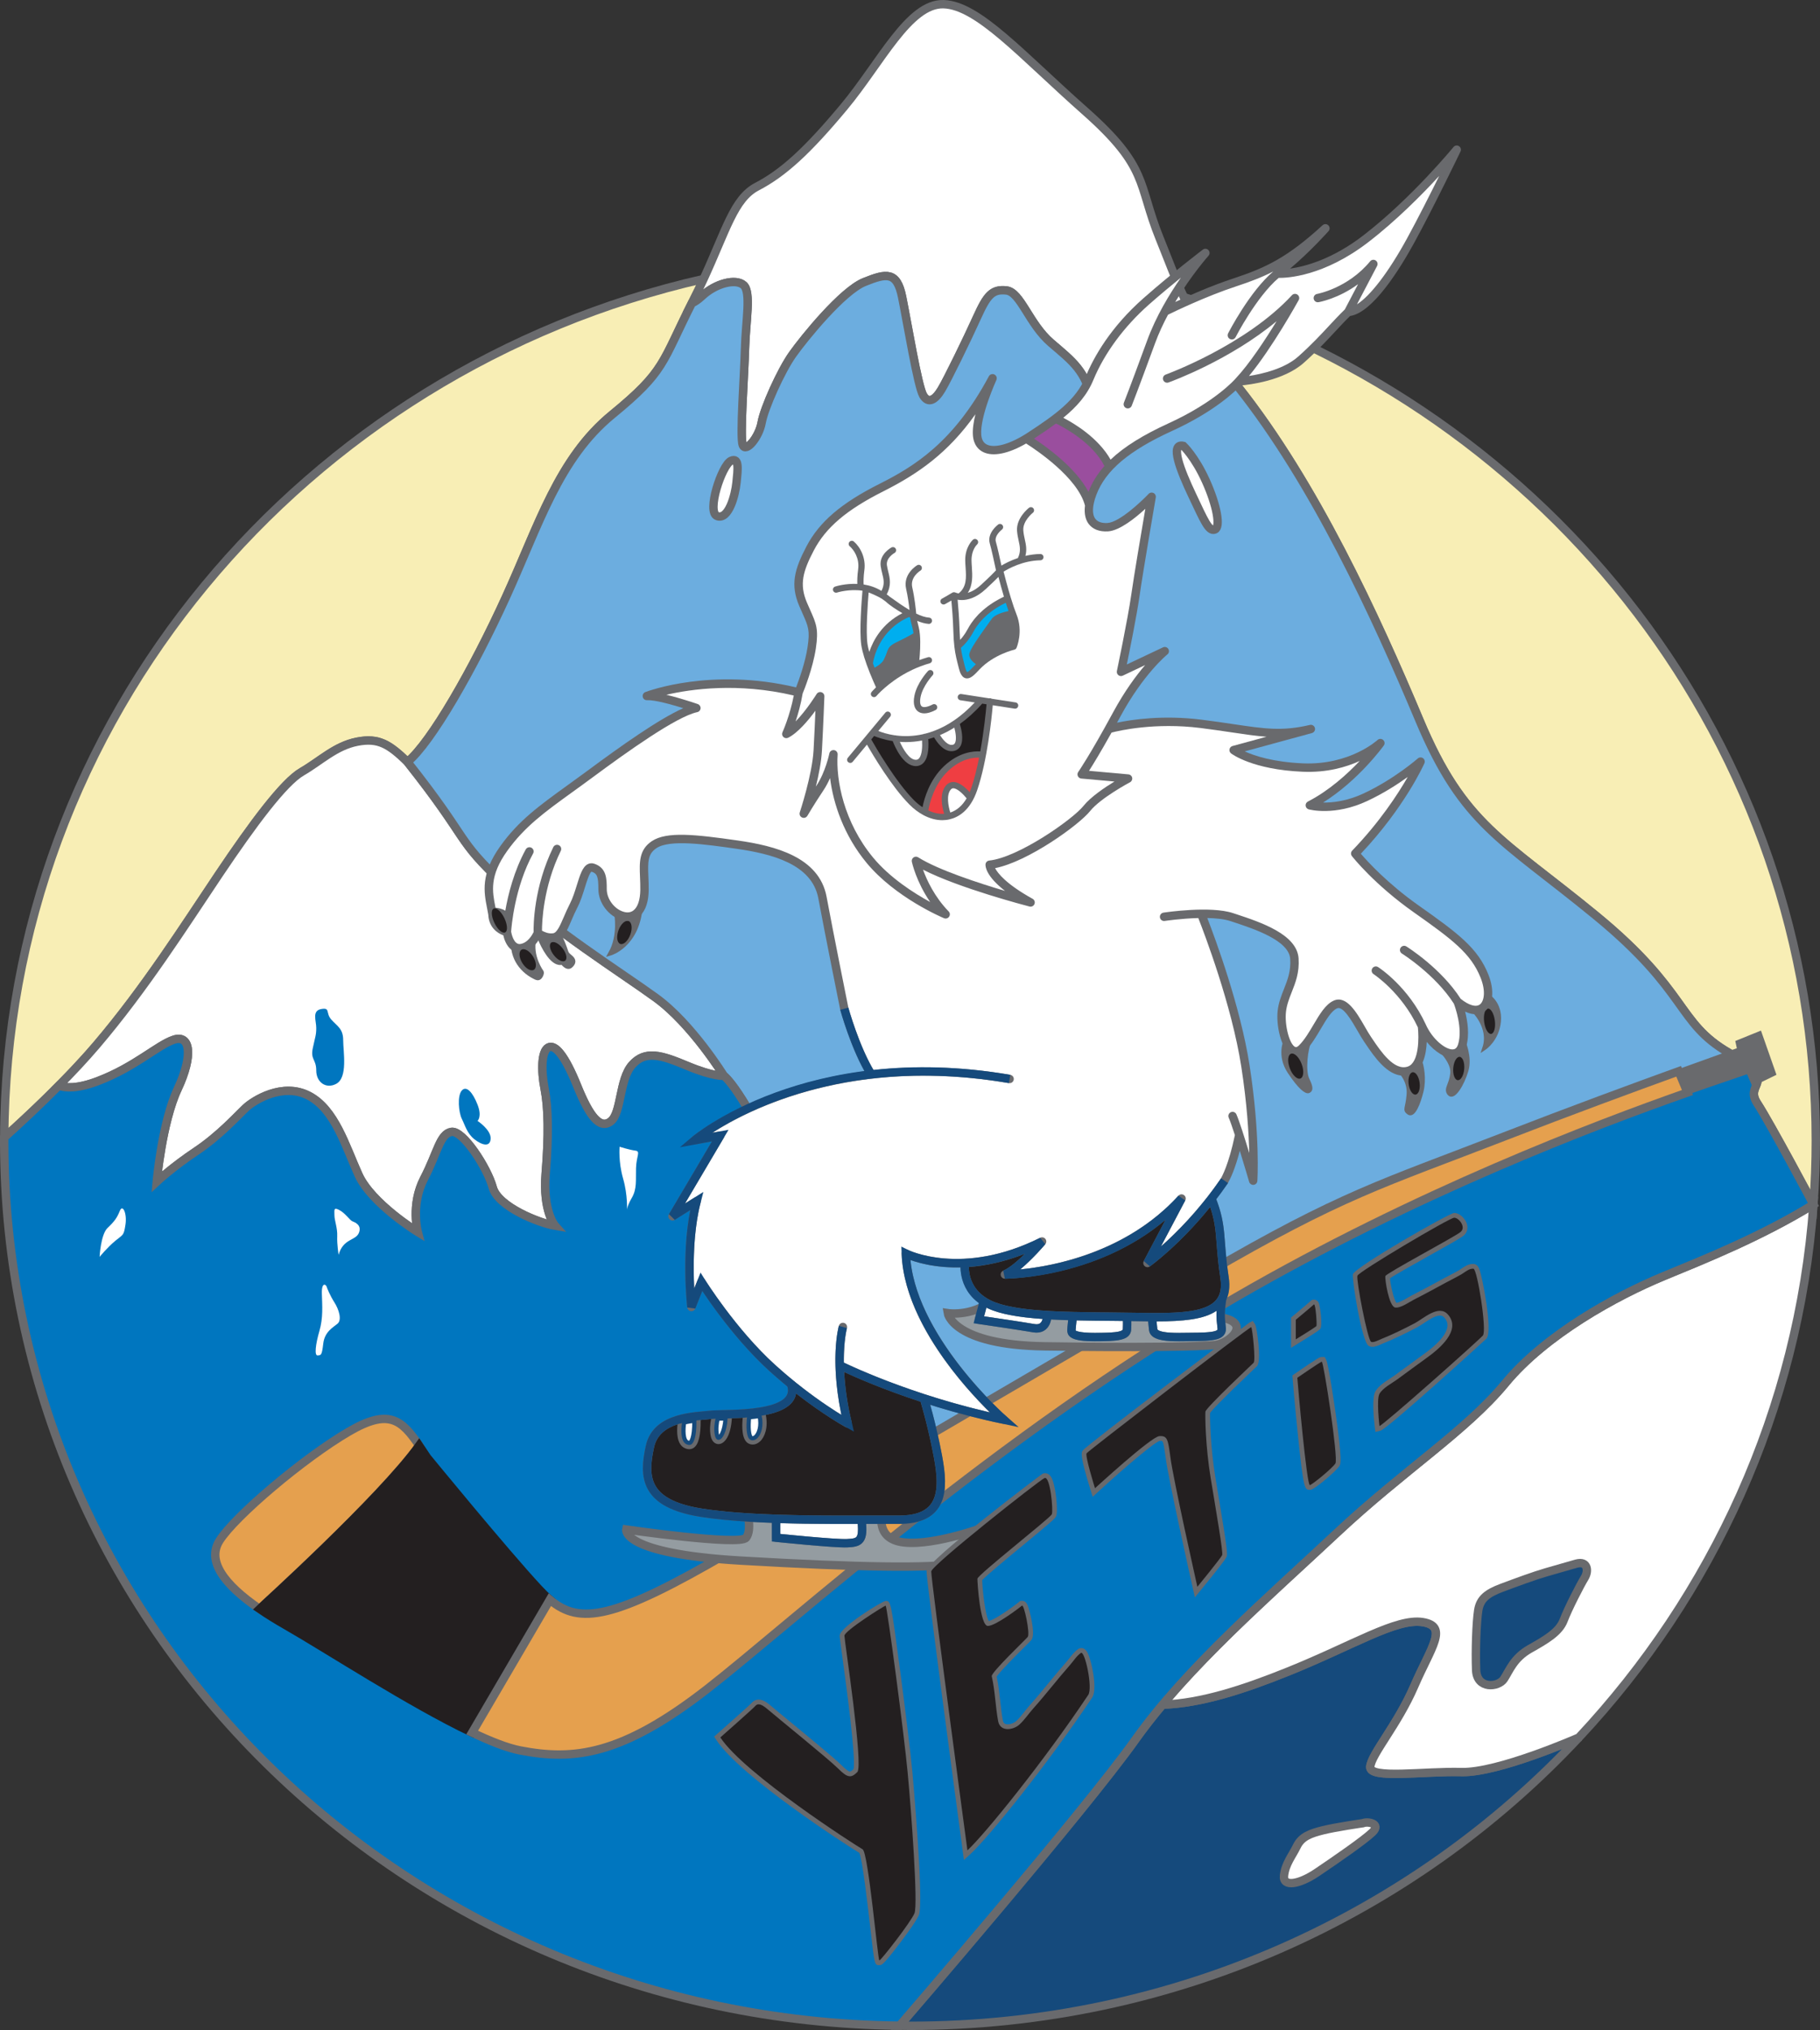
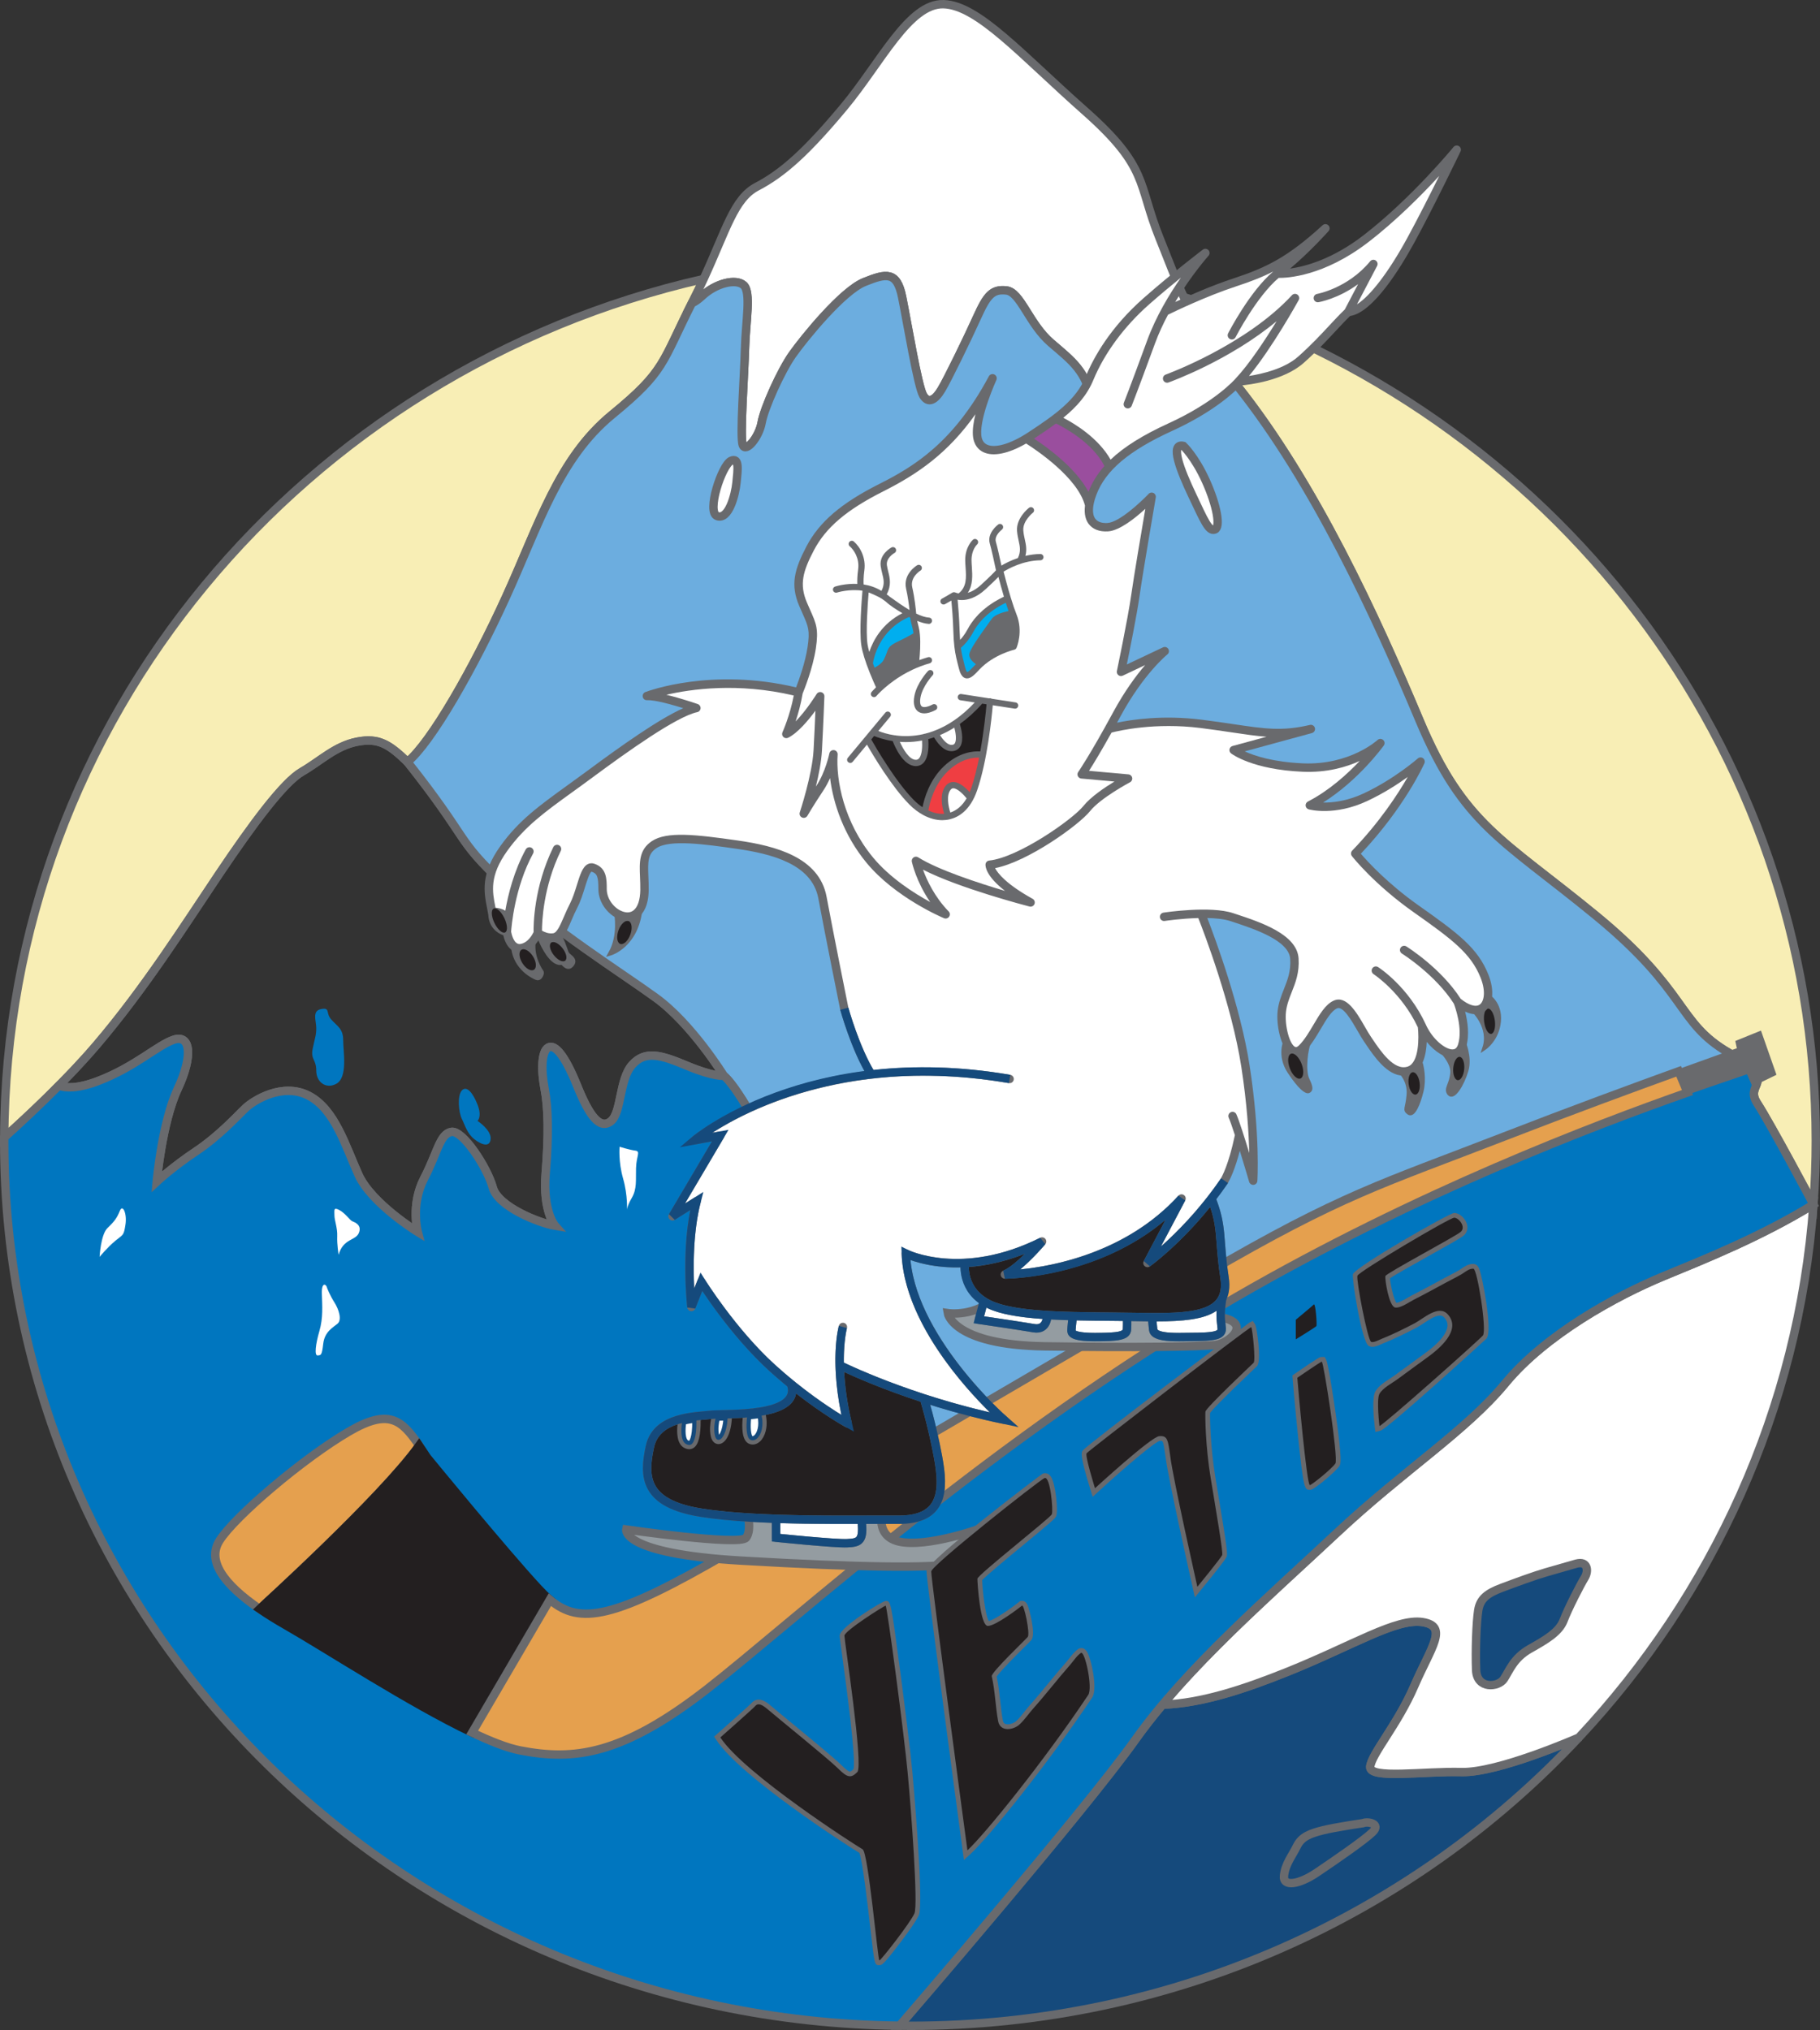
<svg xmlns="http://www.w3.org/2000/svg" width="434pt" height="484pt" viewBox="0 0 434 484" version="1.1">
  <rect x="0" y="0" width="434" height="484" fill="#333333" stroke="none" />
  <g id="surface1">
    <path style=" stroke:none;fill-rule:nonzero;fill:rgb(8.235%,29.019%,48.627%);fill-opacity:1;" d="M 326.75 421.25 C 327 418.25 333.25 411.25 337.25 402 C 341.25 392.75 345.5 387.75 339.25 386.75 C 333 385.75 322.75 392.25 307.25 398.5 C 296.641 402.777 286.5 406.117 277.23 406.438 C 274.91 409.195 272.727 411.969 270.75 414.75 C 258.586 431.883 215.102 482.281 214.508 482.969 C 215.34 482.98 216.164 483 217 483 C 280.172 483 336.996 456.5 376.488 414.27 C 376.043 414.465 357.145 422.746 348.5 422.5 C 339.75 422.25 326.5 424.25 326.75 421.25 " />
    <path style="fill:none;stroke-width:20;stroke-linecap:butt;stroke-linejoin:miter;stroke:rgb(41.176%,41.568%,42.744%);stroke-opacity:1;stroke-miterlimit:4;" d="M 3267.5 627.5 C 3270 657.5 3332.5 727.5 3372.5 820 C 3412.5 912.5 3455 962.5 3392.5 972.5 C 3330 982.5 3227.5 917.5 3072.5 855 C 2966.406 812.227 2865 778.828 2772.305 775.625 C 2749.102 748.047 2727.266 720.312 2707.5 692.5 C 2585.859 521.172 2151.016 17.188 2145.078 10.312 C 2153.398 10.195 2161.641 10 2170 10 C 2801.719 10 3369.961 275 3764.883 697.305 C 3760.43 695.352 3571.445 612.539 3485 615 C 3397.5 617.5 3265 597.5 3267.5 627.5 Z M 3267.5 627.5 " transform="matrix(0.1,0,0,-0.1,0,484)" />
    <path style=" stroke:none;fill-rule:nonzero;fill:rgb(100%,100%,100%);fill-opacity:1;" d="M 396.75 304.25 C 385.25 309 368.5 318.25 359 329.75 C 349.5 341.25 334.75 350.5 318.75 365.5 C 305.328 378.082 289.285 392.074 277.23 406.438 C 286.5 406.117 296.641 402.777 307.25 398.5 C 322.75 392.25 333 385.75 339.25 386.75 C 345.5 387.75 341.25 392.75 337.25 402 C 333.25 411.25 327 418.25 326.75 421.25 C 326.5 424.25 339.75 422.25 348.5 422.5 C 357.145 422.746 376.043 414.465 376.488 414.27 C 408.312 380.246 428.887 336.012 432.438 287.176 C 419.832 294.934 406.188 300.352 396.75 304.25 " />
    <path style="fill:none;stroke-width:20;stroke-linecap:butt;stroke-linejoin:miter;stroke:rgb(41.176%,41.568%,42.744%);stroke-opacity:1;stroke-miterlimit:4;" d="M 3967.5 1797.5 C 3852.5 1750 3685 1657.5 3590 1542.5 C 3495 1427.5 3347.5 1335 3187.5 1185 C 3053.281 1059.18 2892.852 919.258 2772.305 775.625 C 2865 778.828 2966.406 812.227 3072.5 855 C 3227.5 917.5 3330 982.5 3392.5 972.5 C 3455 962.5 3412.5 912.5 3372.5 820 C 3332.5 727.5 3270 657.5 3267.5 627.5 C 3265 597.5 3397.5 617.5 3485 615 C 3571.445 612.539 3760.43 695.352 3764.883 697.305 C 4083.125 1037.539 4288.867 1479.883 4324.375 1968.242 C 4198.32 1890.664 4061.875 1836.484 3967.5 1797.5 Z M 3967.5 1797.5 " transform="matrix(0.1,0,0,-0.1,0,484)" />
    <path style=" stroke:none;fill-rule:nonzero;fill:rgb(97.253%,93.332%,70.979%);fill-opacity:1;" d="M 23 249.168 C 34.5 235.668 44 220.668 52.168 208.5 C 60.336 196.332 67.668 186.5 72 184 C 76.336 181.5 80 177.836 85.168 176.836 C 90.336 175.836 92.836 177.5 97.168 181.668 C 102.836 177 112.836 159.5 120.664 142.336 C 128.5 125.168 133.168 109.336 146 98.836 C 158.832 88.336 157.75 86.5 165.25 71.75 C 166.184 69.918 167.02 68.168 167.789 66.508 C 72.461 88.203 1.387 171.562 1.012 271.203 C 7.152 265.684 16.145 257.219 23 249.168 " />
    <path style="fill:none;stroke-width:20;stroke-linecap:butt;stroke-linejoin:miter;stroke:rgb(41.176%,41.568%,42.744%);stroke-opacity:1;stroke-miterlimit:4;" d="M 230 2348.32 C 345 2483.32 440 2633.32 521.68 2755 C 603.359 2876.68 676.68 2975 720 3000 C 763.359 3025 800 3061.641 851.68 3071.641 C 903.359 3081.641 928.359 3065 971.68 3023.32 C 1028.359 3070 1128.359 3245 1206.641 3416.641 C 1285 3588.32 1331.68 3746.641 1460 3851.641 C 1588.32 3956.641 1577.5 3975 1652.5 4122.5 C 1661.836 4140.82 1670.195 4158.32 1677.891 4174.922 C 724.609 3957.969 13.867 3124.375 10.117 2127.969 C 71.523 2183.164 161.445 2267.812 230 2348.32 Z M 230 2348.32 " transform="matrix(0.1,0,0,-0.1,0,484)" />
    <path style=" stroke:none;fill-rule:nonzero;fill:rgb(97.253%,93.332%,70.979%);fill-opacity:1;" d="M 338.5 171.75 C 349 196.75 358.25 200 380.5 218.25 C 402.75 236.5 399.75 243.75 412.25 251 C 424.75 258.25 415.75 258 419 263 C 422.25 268 432.438 287.176 432.438 287.176 C 432.805 282.164 433 277.105 433 272 C 433 177.699 369.668 97.855 282.285 70.82 C 284.789 76.176 288.172 81.977 295.25 92.25 C 313.5 115.254 328 146.75 338.5 171.75 " />
    <path style="fill:none;stroke-width:20;stroke-linecap:butt;stroke-linejoin:miter;stroke:rgb(41.176%,41.568%,42.744%);stroke-opacity:1;stroke-miterlimit:4;" d="M 3385 3122.5 C 3490 2872.5 3582.5 2840 3805 2657.5 C 4027.5 2475 3997.5 2402.5 4122.5 2330 C 4247.5 2257.5 4157.5 2260 4190 2210 C 4222.5 2160 4324.375 1968.242 4324.375 1968.242 C 4328.047 2018.359 4330 2068.945 4330 2120 C 4330 3063.008 3696.68 3861.445 2822.852 4131.797 C 2847.891 4078.242 2881.719 4020.234 2952.5 3917.5 C 3135 3687.461 3280 3372.5 3385 3122.5 Z M 3385 3122.5 " transform="matrix(0.1,0,0,-0.1,0,484)" />
    <path style=" stroke:none;fill-rule:nonzero;fill:rgb(100%,100%,100%);fill-opacity:1;" d="M 177.336 68 C 179.168 69.668 177.832 76.668 177.664 83 C 177.5 89.336 176.375 104.25 177.125 106.125 C 177.875 108 181 104.25 181.625 100.75 C 182.25 97.25 186.25 88.375 189 84.5 C 191.75 80.625 200.875 69.359 206.125 67.242 C 211.375 65.125 213.875 64.641 215.125 70.82 C 216.375 77 218.875 92.125 220.125 94.25 C 221.375 96.375 223 95.375 224.5 92.875 C 226 90.375 230.625 80.875 233 75.625 C 235.375 70.375 236.625 68.875 240 69.25 C 243.375 69.625 245.375 77.25 250.625 81.75 C 255.875 86.25 258.875 88.375 260.5 95.875 C 262.125 103.375 280.945 97.375 282.285 96.125 C 283.215 95.258 289.52 91.562 293.289 89.379 C 287.527 80.859 284.547 75.652 282.285 70.82 C 280.281 66.531 278.836 62.531 276.5 56.75 C 271.25 43.75 274 40 258.75 26.5 C 243.5 13 233.25 1.25 225 1 C 216.75 0.75 210 15 201.25 25.5 C 192.5 36 186.75 41.25 180.5 44.5 C 175.027 47.348 173.195 54.793 167.789 66.508 C 167.02 68.168 166.184 69.918 165.25 71.75 C 165.152 71.941 165.062 72.121 164.969 72.309 C 165.691 71.973 166.492 71.449 167.336 70.656 C 170.668 67.5 175.5 66.336 177.336 68 " />
    <path style="fill:none;stroke-width:20;stroke-linecap:butt;stroke-linejoin:miter;stroke:rgb(41.176%,41.568%,42.744%);stroke-opacity:1;stroke-miterlimit:4;" d="M 1773.359 4160 C 1791.68 4143.32 1778.32 4073.32 1776.641 4010 C 1775 3946.641 1763.75 3797.5 1771.25 3778.75 C 1778.75 3760 1810 3797.5 1816.25 3832.5 C 1822.5 3867.5 1862.5 3956.25 1890 3995 C 1917.5 4033.75 2008.75 4146.406 2061.25 4167.578 C 2113.75 4188.75 2138.75 4193.594 2151.25 4131.797 C 2163.75 4070 2188.75 3918.75 2201.25 3897.5 C 2213.75 3876.25 2230 3886.25 2245 3911.25 C 2260 3936.25 2306.25 4031.25 2330 4083.75 C 2353.75 4136.25 2366.25 4151.25 2400 4147.5 C 2433.75 4143.75 2453.75 4067.5 2506.25 4022.5 C 2558.75 3977.5 2588.75 3956.25 2605 3881.25 C 2621.25 3806.25 2809.453 3866.25 2822.852 3878.75 C 2832.148 3887.422 2895.195 3924.375 2932.891 3946.211 C 2875.273 4031.406 2845.469 4083.477 2822.852 4131.797 C 2802.812 4174.688 2788.359 4214.688 2765 4272.5 C 2712.5 4402.5 2740 4440 2587.5 4575 C 2435 4710 2332.5 4827.5 2250 4830 C 2167.5 4832.5 2100 4690 2012.5 4585 C 1925 4480 1867.5 4427.5 1805 4395 C 1750.273 4366.523 1731.953 4292.07 1677.891 4174.922 C 1670.195 4158.32 1661.836 4140.82 1652.5 4122.5 C 1651.523 4120.586 1650.625 4118.789 1649.688 4116.914 C 1656.914 4120.273 1664.922 4125.508 1673.359 4133.438 C 1706.68 4165 1755 4176.641 1773.359 4160 Z M 1773.359 4160 " transform="matrix(0.1,0,0,-0.1,0,484)" />
-     <path style=" stroke:none;fill-rule:nonzero;fill:rgb(100%,100%,100%);fill-opacity:1;" d="M 23.375 257.75 C 32.25 254.375 37.625 249.125 41.5 247.875 C 45.375 246.625 46.125 251.625 42.375 259.625 C 38.625 267.625 37.375 281.75 37.375 281.75 C 37.375 281.75 41.125 278.25 46.75 274.5 C 52.375 270.75 56.75 265.875 58.625 264.125 C 60.5 262.375 67.375 258 73.625 261.25 C 79.875 264.5 82.375 273.25 85.5 280.125 C 88.625 287 99.625 293.75 99.625 293.75 C 99.625 293.75 97.875 287.25 101.125 281 C 104.375 274.75 104.875 270.375 107.625 269.875 C 110.375 269.375 116.25 278.5 117.5 283.125 C 118.75 287.75 128.625 291.625 132.375 292.25 C 132.375 292.25 129.375 288.875 130.125 279.75 C 130.875 270.625 130.75 264.125 129.875 259.625 C 129 255.125 129.125 250.625 130.75 249.75 C 132.375 248.875 134.75 251.75 137.625 258.875 C 140.5 266 143 269.375 145.625 267.375 C 148.25 265.375 147.625 257.375 150.75 253.875 C 153.875 250.375 157.625 251.5 163.875 254.125 C 170.125 256.75 172.625 256.5 172.625 256.5 C 172.625 256.5 165 244.125 156.375 237.875 C 147.75 231.625 131.875 221.75 120.125 210.75 C 108.375 199.75 112.336 200.832 97.168 181.668 C 92.836 177.5 90.336 175.836 85.168 176.836 C 80 177.836 76.336 181.5 72 184 C 67.668 186.5 60.336 196.332 52.168 208.5 C 44 220.668 34.5 235.668 23 249.168 C 20.242 252.402 17.145 255.703 14.023 258.852 C 15.574 259.414 18.422 259.633 23.375 257.75 " />
    <path style="fill:none;stroke-width:20;stroke-linecap:butt;stroke-linejoin:miter;stroke:rgb(41.176%,41.568%,42.744%);stroke-opacity:1;stroke-miterlimit:4;" d="M 233.75 2262.5 C 322.5 2296.25 376.25 2348.75 415 2361.25 C 453.75 2373.75 461.25 2323.75 423.75 2243.75 C 386.25 2163.75 373.75 2022.5 373.75 2022.5 C 373.75 2022.5 411.25 2057.5 467.5 2095 C 523.75 2132.5 567.5 2181.25 586.25 2198.75 C 605 2216.25 673.75 2260 736.25 2227.5 C 798.75 2195 823.75 2107.5 855 2038.75 C 886.25 1970 996.25 1902.5 996.25 1902.5 C 996.25 1902.5 978.75 1967.5 1011.25 2030 C 1043.75 2092.5 1048.75 2136.25 1076.25 2141.25 C 1103.75 2146.25 1162.5 2055 1175 2008.75 C 1187.5 1962.5 1286.25 1923.75 1323.75 1917.5 C 1323.75 1917.5 1293.75 1951.25 1301.25 2042.5 C 1308.75 2133.75 1307.5 2198.75 1298.75 2243.75 C 1290 2288.75 1291.25 2333.75 1307.5 2342.5 C 1323.75 2351.25 1347.5 2322.5 1376.25 2251.25 C 1405 2180 1430 2146.25 1456.25 2166.25 C 1482.5 2186.25 1476.25 2266.25 1507.5 2301.25 C 1538.75 2336.25 1576.25 2325 1638.75 2298.75 C 1701.25 2272.5 1726.25 2275 1726.25 2275 C 1726.25 2275 1650 2398.75 1563.75 2461.25 C 1477.5 2523.75 1318.75 2622.5 1201.25 2732.5 C 1083.75 2842.5 1123.359 2831.68 971.68 3023.32 C 928.359 3065 903.359 3081.641 851.68 3071.641 C 800 3061.641 763.359 3025 720 3000 C 676.68 2975 603.359 2876.68 521.68 2755 C 440 2633.32 345 2483.32 230 2348.32 C 202.422 2315.977 171.445 2282.969 140.234 2251.484 C 155.742 2245.859 184.219 2243.672 233.75 2262.5 Z M 233.75 2262.5 " transform="matrix(0.1,0,0,-0.1,0,484)" />
    <path style=" stroke:none;fill-rule:nonzero;fill:rgb(42.352%,67.842%,87.45%);fill-opacity:1;" d="M 187 281.5 C 197 303.5 217.5 323.5 220.25 334.5 C 223 345.5 223.844 350.75 223.844 350.75 C 223.844 350.75 261.75 320.75 288 306.75 C 314.25 292.75 376.859 266.207 396 259.5 C 404.688 256.457 410.992 254.324 415.297 252.898 C 414.457 252.328 413.457 251.699 412.25 251 C 399.75 243.75 402.75 236.5 380.5 218.25 C 358.25 200 349 196.75 338.5 171.75 C 328 146.75 313.5 115.254 295.25 92.25 C 294.559 91.246 293.914 90.301 293.289 89.379 C 289.52 91.562 283.215 95.258 282.285 96.125 C 280.945 97.375 262.125 103.375 260.5 95.875 C 258.875 88.375 255.875 86.25 250.625 81.75 C 245.375 77.25 243.375 69.625 240 69.25 C 236.625 68.875 235.375 70.375 233 75.625 C 230.625 80.875 226 90.375 224.5 92.875 C 223 95.375 221.375 96.375 220.125 94.25 C 218.875 92.125 216.375 77 215.125 70.82 C 213.875 64.641 211.375 65.125 206.125 67.242 C 200.875 69.359 191.75 80.625 189 84.5 C 186.25 88.375 182.25 97.25 181.625 100.75 C 181 104.25 177.875 108 177.125 106.125 C 176.375 104.25 177.5 89.336 177.664 83 C 177.832 76.668 179.168 69.668 177.336 68 C 175.5 66.336 170.668 67.5 167.336 70.656 C 166.492 71.449 165.691 71.973 164.969 72.309 C 157.781 86.539 158.664 88.469 146 98.836 C 133.168 109.336 128.5 125.168 120.664 142.336 C 112.836 159.5 102.836 177 97.168 181.668 C 112.336 200.832 108.375 199.75 120.125 210.75 C 131.875 221.75 147.75 231.625 156.375 237.875 C 165 244.125 172.625 256.5 172.625 256.5 C 172.625 256.5 177 259.5 187 281.5 " />
    <path style="fill:none;stroke-width:20;stroke-linecap:butt;stroke-linejoin:miter;stroke:rgb(41.176%,41.568%,42.744%);stroke-opacity:1;stroke-miterlimit:4;" d="M 1870 2025 C 1970 1805 2175 1605 2202.5 1495 C 2230 1385 2238.438 1332.5 2238.438 1332.5 C 2238.438 1332.5 2617.5 1632.5 2880 1772.5 C 3142.5 1912.5 3768.594 2177.93 3960 2245 C 4046.875 2275.43 4109.922 2296.758 4152.969 2311.016 C 4144.57 2316.719 4134.57 2323.008 4122.5 2330 C 3997.5 2402.5 4027.5 2475 3805 2657.5 C 3582.5 2840 3490 2872.5 3385 3122.5 C 3280 3372.5 3135 3687.461 2952.5 3917.5 C 2945.586 3927.539 2939.141 3936.992 2932.891 3946.211 C 2895.195 3924.375 2832.148 3887.422 2822.852 3878.75 C 2809.453 3866.25 2621.25 3806.25 2605 3881.25 C 2588.75 3956.25 2558.75 3977.5 2506.25 4022.5 C 2453.75 4067.5 2433.75 4143.75 2400 4147.5 C 2366.25 4151.25 2353.75 4136.25 2330 4083.75 C 2306.25 4031.25 2260 3936.25 2245 3911.25 C 2230 3886.25 2213.75 3876.25 2201.25 3897.5 C 2188.75 3918.75 2163.75 4070 2151.25 4131.797 C 2138.75 4193.594 2113.75 4188.75 2061.25 4167.578 C 2008.75 4146.406 1917.5 4033.75 1890 3995 C 1862.5 3956.25 1822.5 3867.5 1816.25 3832.5 C 1810 3797.5 1778.75 3760 1771.25 3778.75 C 1763.75 3797.5 1775 3946.641 1776.641 4010 C 1778.32 4073.32 1791.68 4143.32 1773.359 4160 C 1755 4176.641 1706.68 4165 1673.359 4133.438 C 1664.922 4125.508 1656.914 4120.273 1649.688 4116.914 C 1577.812 3974.609 1586.641 3955.312 1460 3851.641 C 1331.68 3746.641 1285 3588.32 1206.641 3416.641 C 1128.359 3245 1028.359 3070 971.68 3023.32 C 1123.359 2831.68 1083.75 2842.5 1201.25 2732.5 C 1318.75 2622.5 1477.5 2523.75 1563.75 2461.25 C 1650 2398.75 1726.25 2275 1726.25 2275 C 1726.25 2275 1770 2245 1870 2025 Z M 1870 2025 " transform="matrix(0.1,0,0,-0.1,0,484)" />
    <path style=" stroke:none;fill-rule:nonzero;fill:rgb(0%,46.274%,74.901%);fill-opacity:1;" d="M 419 263 C 416.062 258.484 423.121 258.25 415.297 252.898 C 410.992 254.324 404.688 256.457 396 259.5 C 376.859 266.207 314.25 292.75 288 306.75 C 261.75 320.75 223.844 350.75 223.844 350.75 C 223.844 350.75 223 345.5 220.25 334.5 C 217.5 323.5 197 303.5 187 281.5 C 177 259.5 172.625 256.5 172.625 256.5 C 172.625 256.5 170.125 256.75 163.875 254.125 C 157.625 251.5 153.875 250.375 150.75 253.875 C 147.625 257.375 148.25 265.375 145.625 267.375 C 143 269.375 140.5 266 137.625 258.875 C 134.75 251.75 132.375 248.875 130.75 249.75 C 129.125 250.625 129 255.125 129.875 259.625 C 130.75 264.125 130.875 270.625 130.125 279.75 C 129.375 288.875 132.375 292.25 132.375 292.25 C 128.625 291.625 118.75 287.75 117.5 283.125 C 116.25 278.5 110.375 269.375 107.625 269.875 C 104.875 270.375 104.375 274.75 101.125 281 C 97.875 287.25 99.625 293.75 99.625 293.75 C 99.625 293.75 88.625 287 85.5 280.125 C 82.375 273.25 79.875 264.5 73.625 261.25 C 67.375 258 60.5 262.375 58.625 264.125 C 56.75 265.875 52.375 270.75 46.75 274.5 C 41.125 278.25 37.375 281.75 37.375 281.75 C 37.375 281.75 38.625 267.625 42.375 259.625 C 46.125 251.625 45.375 246.625 41.5 247.875 C 37.625 249.125 32.25 254.375 23.375 257.75 C 18.422 259.633 15.574 259.414 14.023 258.852 C 9.375 263.543 4.684 267.902 1.012 271.203 C 1.012 271.469 1 271.734 1 272 C 1 387.719 96.363 481.664 214.508 482.969 C 215.102 482.281 258.586 431.883 270.75 414.75 C 283 397.5 302.75 380.5 318.75 365.5 C 334.75 350.5 349.5 341.25 359 329.75 C 368.5 318.25 385.25 309 396.75 304.25 C 406.188 300.352 419.832 294.934 432.438 287.176 C 432.438 287.176 422.25 268 419 263 " />
    <path style="fill:none;stroke-width:20;stroke-linecap:butt;stroke-linejoin:miter;stroke:rgb(41.176%,41.568%,42.744%);stroke-opacity:1;stroke-miterlimit:4;" d="M 4190 2210 C 4160.625 2255.156 4231.211 2257.5 4152.969 2311.016 C 4109.922 2296.758 4046.875 2275.43 3960 2245 C 3768.594 2177.93 3142.5 1912.5 2880 1772.5 C 2617.5 1632.5 2238.438 1332.5 2238.438 1332.5 C 2238.438 1332.5 2230 1385 2202.5 1495 C 2175 1605 1970 1805 1870 2025 C 1770 2245 1726.25 2275 1726.25 2275 C 1726.25 2275 1701.25 2272.5 1638.75 2298.75 C 1576.25 2325 1538.75 2336.25 1507.5 2301.25 C 1476.25 2266.25 1482.5 2186.25 1456.25 2166.25 C 1430 2146.25 1405 2180 1376.25 2251.25 C 1347.5 2322.5 1323.75 2351.25 1307.5 2342.5 C 1291.25 2333.75 1290 2288.75 1298.75 2243.75 C 1307.5 2198.75 1308.75 2133.75 1301.25 2042.5 C 1293.75 1951.25 1323.75 1917.5 1323.75 1917.5 C 1286.25 1923.75 1187.5 1962.5 1175 2008.75 C 1162.5 2055 1103.75 2146.25 1076.25 2141.25 C 1048.75 2136.25 1043.75 2092.5 1011.25 2030 C 978.75 1967.5 996.25 1902.5 996.25 1902.5 C 996.25 1902.5 886.25 1970 855 2038.75 C 823.75 2107.5 798.75 2195 736.25 2227.5 C 673.75 2260 605 2216.25 586.25 2198.75 C 567.5 2181.25 523.75 2132.5 467.5 2095 C 411.25 2057.5 373.75 2022.5 373.75 2022.5 C 373.75 2022.5 386.25 2163.75 423.75 2243.75 C 461.25 2323.75 453.75 2373.75 415 2361.25 C 376.25 2348.75 322.5 2296.25 233.75 2262.5 C 184.219 2243.672 155.742 2245.859 140.234 2251.484 C 93.75 2204.57 46.836 2160.977 10.117 2127.969 C 10.117 2125.312 10 2122.656 10 2120 C 10 962.812 963.633 23.359 2145.078 10.312 C 2151.016 17.188 2585.859 521.172 2707.5 692.5 C 2830 865 3027.5 1035 3187.5 1185 C 3347.5 1335 3495 1427.5 3590 1542.5 C 3685 1657.5 3852.5 1750 3967.5 1797.5 C 4061.875 1836.484 4198.32 1890.664 4324.375 1968.242 C 4324.375 1968.242 4222.5 2160 4190 2210 Z M 4190 2210 " transform="matrix(0.1,0,0,-0.1,0,484)" />
-     <path style=" stroke:none;fill-rule:nonzero;fill:rgb(100%,100%,100%);fill-opacity:1;" d="M 325 434.688 C 326.188 434.188 329.375 434.812 327.312 436.812 C 325.25 438.812 318.312 443.562 314.062 446.438 C 309.812 449.312 305.875 450 306.188 447.188 C 306.5 444.375 308.125 442.5 309.25 440.188 C 310.375 437.875 312.5 437.125 315.5 436.375 C 318.5 435.625 325 434.688 325 434.688 " />
    <path style="fill:none;stroke-width:20;stroke-linecap:butt;stroke-linejoin:miter;stroke:rgb(41.176%,41.568%,42.744%);stroke-opacity:1;stroke-miterlimit:4;" d="M 3250 493.125 C 3261.875 498.125 3293.75 491.875 3273.125 471.875 C 3252.5 451.875 3183.125 404.375 3140.625 375.625 C 3098.125 346.875 3058.75 340 3061.875 368.125 C 3065 396.25 3081.25 415 3092.5 438.125 C 3103.75 461.25 3125 468.75 3155 476.25 C 3185 483.75 3250 493.125 3250 493.125 Z M 3250 493.125 " transform="matrix(0.1,0,0,-0.1,0,484)" />
    <path style=" stroke:none;fill-rule:nonzero;fill:rgb(8.235%,29.019%,48.627%);fill-opacity:1;" d="M 375.875 372.812 C 378.625 372.062 378.875 374.562 377.875 376.188 C 376.875 377.812 373.938 383.5 372.875 386.312 C 371.812 389.125 368.688 390.938 364.812 393.125 C 360.938 395.312 359.938 398.312 358.625 400.312 C 357.312 402.312 352.188 402.812 352 398.188 C 351.812 393.562 352.062 386.688 352.5 383.938 C 352.938 381.188 354.625 379.875 358.125 378.562 C 361.625 377.25 365.875 375.688 368.688 374.875 C 371.5 374.062 375.875 372.812 375.875 372.812 " />
    <path style="fill:none;stroke-width:20;stroke-linecap:butt;stroke-linejoin:miter;stroke:rgb(41.176%,41.568%,42.744%);stroke-opacity:1;stroke-miterlimit:4;" d="M 3758.75 1111.875 C 3786.25 1119.375 3788.75 1094.375 3778.75 1078.125 C 3768.75 1061.875 3739.375 1005 3728.75 976.875 C 3718.125 948.75 3686.875 930.625 3648.125 908.75 C 3609.375 886.875 3599.375 856.875 3586.25 836.875 C 3573.125 816.875 3521.875 811.875 3520 858.125 C 3518.125 904.375 3520.625 973.125 3525 1000.625 C 3529.375 1028.125 3546.25 1041.25 3581.25 1054.375 C 3616.25 1067.5 3658.75 1083.125 3686.875 1091.25 C 3715 1099.375 3758.75 1111.875 3758.75 1111.875 Z M 3758.75 1111.875 " transform="matrix(0.1,0,0,-0.1,0,484)" />
    <path style=" stroke:none;fill-rule:nonzero;fill:rgb(100%,100%,100%);fill-opacity:1;" d="M 23.75 299.668 C 23.75 299.668 24 294.336 25.664 292.75 C 27.336 291.168 27.918 290.336 28.586 288.668 C 29.25 287 30.332 289.336 29.914 292 C 29.5 294.668 29.414 294.25 27.5 295.836 C 25.586 297.418 23.75 299.668 23.75 299.668 " />
    <path style=" stroke:none;fill-rule:nonzero;fill:rgb(100%,100%,100%);fill-opacity:1;" d="M 80.75 299.168 C 80.75 299.168 80.332 296.75 80.414 294.75 C 80.5 292.75 79.75 291 79.75 289.75 C 79.75 288.5 79.5 287.75 80.918 288.5 C 82.336 289.25 83.414 290.918 84 291.168 C 84.586 291.418 86.336 292.035 85.586 293.934 C 84.836 295.836 81.832 295.254 80.75 299.168 " />
    <path style=" stroke:none;fill-rule:nonzero;fill:rgb(100%,100%,100%);fill-opacity:1;" d="M 78 307.086 C 77.836 306.168 76.664 305.5 76.75 308.418 C 76.836 311.336 77.086 314.168 76.168 317.336 C 75.25 320.5 74.918 323.254 75.75 323.168 C 76.586 323.086 76.75 323.168 77.086 320.336 C 77.418 317.5 79.414 316.5 80.5 315.586 C 81.586 314.668 80.797 312.168 79.73 310.5 C 78.668 308.836 78 307.086 78 307.086 " />
    <path style=" stroke:none;fill-rule:nonzero;fill:rgb(100%,100%,100%);fill-opacity:1;" d="M 149.5 288.586 C 149.5 288.586 149.418 287.75 150.668 285.586 C 151.918 283.418 151.586 281.418 151.668 278.5 C 151.75 275.586 152.836 274.5 151.5 274.336 C 150.168 274.168 147.75 273.418 147.75 273.418 C 147.75 273.418 147.418 276.918 148.586 281 C 149.75 285.086 149.5 288.586 149.5 288.586 " />
    <path style=" stroke:none;fill-rule:nonzero;fill:rgb(0%,46.274%,74.901%);fill-opacity:1;" d="M 113.875 267.25 C 113.875 267.25 115 266.25 113.875 263.375 C 112.75 260.5 111.25 258.75 110.125 260 C 109 261.25 109.375 265.25 110.125 266.75 C 110.875 268.25 111.375 270.25 113.125 271.625 C 114.875 273 116.875 273.625 117 271.5 C 117.125 269.375 113.875 267.25 113.875 267.25 " />
    <path style=" stroke:none;fill-rule:nonzero;fill:rgb(0%,46.274%,74.901%);fill-opacity:1;" d="M 80.164 258.418 C 77.719 259.715 75.414 258 75.414 255.25 C 75.414 252.5 74 252.668 74.586 249.918 C 75.164 247.168 75.414 246.836 75.414 245.086 C 75.414 243.336 74.336 241 76.586 240.582 C 78.836 240.168 77.586 241.5 79 243.086 C 80.414 244.668 81.836 245.25 81.836 248 C 81.836 250.75 83 256.918 80.164 258.418 " />
    <path style=" stroke:none;fill-rule:nonzero;fill:rgb(89.803%,62.744%,30.588%);fill-opacity:1;" d="M 99.957 344.652 C 95.75 338.422 92.656 335.789 83.168 341.336 C 72.336 347.668 56 361.5 52.336 367.336 C 49.324 372.121 53.281 377.695 61.891 383.598 C 61.914 383.574 91.043 357.172 99.957 344.652 " />
    <path style="fill:none;stroke-width:20;stroke-linecap:butt;stroke-linejoin:miter;stroke:rgb(41.176%,41.568%,42.744%);stroke-opacity:1;stroke-miterlimit:4;" d="M 999.57 1393.477 C 957.5 1455.781 926.562 1482.109 831.68 1426.641 C 723.359 1363.32 560 1225 523.359 1166.641 C 493.242 1118.789 532.812 1063.047 618.906 1004.023 C 619.141 1004.258 910.43 1268.281 999.57 1393.477 Z M 999.57 1393.477 " transform="matrix(0.1,0,0,-0.1,0,484)" />
    <path style=" stroke:none;fill-rule:nonzero;fill:rgb(13.725%,12.157%,12.549%);fill-opacity:1;" d="M 128.375 378.75 C 120.25 370 101.836 347.5 101.836 347.5 C 101.172 346.488 100.555 345.531 99.957 344.652 C 91.043 357.172 61.914 383.574 61.891 383.598 C 63.77 384.883 65.867 386.188 68.164 387.5 C 77.996 393.117 97.992 406.164 112.586 413.086 L 131.117 381.406 C 130.199 380.633 129.301 379.746 128.375 378.75 " />
    <path style="fill:none;stroke-width:20;stroke-linecap:butt;stroke-linejoin:miter;stroke:rgb(13.725%,12.157%,12.549%);stroke-opacity:1;stroke-miterlimit:4;" d="M 1283.75 1052.5 C 1202.5 1140 1018.359 1365 1018.359 1365 C 1011.719 1375.117 1005.547 1384.688 999.57 1393.477 C 910.43 1268.281 619.141 1004.258 618.906 1004.023 C 637.695 991.172 658.672 978.125 681.641 965 C 779.961 908.828 979.922 778.359 1125.859 709.141 L 1311.172 1025.938 C 1301.992 1033.672 1293.008 1042.539 1283.75 1052.5 Z M 1283.75 1052.5 " transform="matrix(0.1,0,0,-0.1,0,484)" />
    <path style=" stroke:none;fill-rule:nonzero;fill:rgb(89.803%,62.744%,30.588%);fill-opacity:1;" d="M 358.625 271 C 329.625 282.25 320 284.75 287.625 303.625 C 255.25 322.5 204.5 352.25 173.625 370.25 C 146.266 386.203 138.242 387.422 131.117 381.406 L 112.586 413.086 C 117.039 415.199 120.996 416.75 124 417.336 C 136.836 419.836 148.336 418.504 168.668 402.668 C 189 386.836 237.664 342.285 294.664 309.309 C 337.812 284.348 380.211 268.281 402.398 260.48 L 400.293 255.418 C 389.688 259.254 374.441 264.863 358.625 271 " />
    <path style="fill:none;stroke-width:20;stroke-linecap:butt;stroke-linejoin:miter;stroke:rgb(41.176%,41.568%,42.744%);stroke-opacity:1;stroke-miterlimit:4;" d="M 3586.25 2130 C 3296.25 2017.5 3200 1992.5 2876.25 1803.75 C 2552.5 1615 2045 1317.5 1736.25 1137.5 C 1462.656 977.969 1382.422 965.781 1311.172 1025.938 L 1125.859 709.141 C 1170.391 688.008 1209.961 672.5 1240 666.641 C 1368.359 641.641 1483.359 654.961 1686.68 813.32 C 1890 971.641 2376.641 1417.148 2946.641 1746.914 C 3378.125 1996.523 3802.109 2157.188 4023.984 2235.195 L 4002.93 2285.82 C 3896.875 2247.461 3744.414 2191.367 3586.25 2130 Z M 3586.25 2130 " transform="matrix(0.1,0,0,-0.1,0,484)" />
    <path style=" stroke:none;fill-rule:nonzero;fill:rgb(41.176%,41.568%,42.744%);fill-opacity:1;" d="M 419.625 246.375 L 414.375 248.5 L 414.75 250.25 C 414.75 250.25 409.133 252.219 400.293 255.418 L 402.398 260.48 C 409.52 257.977 414.566 256.32 416.875 255.5 L 418.125 258.375 L 423 256 L 419.625 246.375 " />
    <path style="fill:none;stroke-width:10;stroke-linecap:butt;stroke-linejoin:miter;stroke:rgb(41.176%,41.568%,42.744%);stroke-opacity:1;stroke-miterlimit:4;" d="M 4196.25 2376.25 L 4143.75 2355 L 4147.5 2337.5 C 4147.5 2337.5 4091.328 2317.812 4002.93 2285.82 L 4023.984 2235.195 C 4095.195 2260.234 4145.664 2276.797 4168.75 2285 L 4181.25 2256.25 L 4230 2280 Z M 4196.25 2376.25 " transform="matrix(0.1,0,0,-0.1,0,484)" />
    <path style=" stroke:none;fill-rule:nonzero;fill:rgb(41.176%,41.568%,42.744%);fill-opacity:1;" d="M 146.945 217.676 C 146.945 217.676 148 223 145.562 227.312 C 145.562 227.312 151.824 225.469 152.699 216.645 C 152.699 216.645 150.516 220.102 146.945 217.676 " />
    <path style="fill:none;stroke-width:10;stroke-linecap:butt;stroke-linejoin:miter;stroke:rgb(41.176%,41.568%,42.744%);stroke-opacity:1;stroke-miterlimit:4;" d="M 1469.453 2663.242 C 1469.453 2663.242 1480 2610 1455.625 2566.875 C 1455.625 2566.875 1518.242 2585.312 1526.992 2673.555 C 1526.992 2673.555 1505.156 2638.984 1469.453 2663.242 Z M 1469.453 2663.242 " transform="matrix(0.1,0,0,-0.1,0,484)" />
    <path style=" stroke:none;fill-rule:nonzero;fill:rgb(41.176%,41.568%,42.744%);fill-opacity:1;" d="M 122.367 225.496 C 122.422 225.535 122.402 226.07 122.41 226.141 C 122.48 226.703 122.617 227.258 122.801 227.797 C 123.422 229.586 124.645 231.102 126.191 232.18 C 126.609 232.469 127.051 232.727 127.504 232.957 C 127.949 233.188 128.367 233.402 128.758 232.957 C 128.988 232.691 129.277 232.133 129.168 231.781 C 129.109 231.605 128.93 231.414 128.832 231.254 C 128.492 230.688 128.199 230.09 127.953 229.477 C 127.254 227.738 126.945 225.809 127.363 223.961 C 127.363 223.961 125.301 227.617 122.367 225.496 " />
    <path style="fill:none;stroke-width:10;stroke-linecap:butt;stroke-linejoin:miter;stroke:rgb(41.176%,41.568%,42.744%);stroke-opacity:1;stroke-miterlimit:4;" d="M 1223.672 2585.039 C 1224.219 2584.648 1224.023 2579.297 1224.102 2578.594 C 1224.805 2572.969 1226.172 2567.422 1228.008 2562.031 C 1234.219 2544.141 1246.445 2528.984 1261.914 2518.203 C 1266.094 2515.312 1270.508 2512.734 1275.039 2510.43 C 1279.492 2508.125 1283.672 2505.977 1287.578 2510.43 C 1289.883 2513.086 1292.773 2518.672 1291.68 2522.188 C 1291.094 2523.945 1289.297 2525.859 1288.32 2527.461 C 1284.922 2533.125 1281.992 2539.102 1279.531 2545.234 C 1272.539 2562.617 1269.453 2581.914 1273.633 2600.391 C 1273.633 2600.391 1253.008 2563.828 1223.672 2585.039 Z M 1223.672 2585.039 " transform="matrix(0.1,0,0,-0.1,0,484)" />
    <path style=" stroke:none;fill-rule:nonzero;fill:rgb(41.176%,41.568%,42.744%);fill-opacity:1;" d="M 128.457 222.609 C 128.121 222.484 129.562 226.219 131.281 228.188 C 133 230.156 134.094 229.469 134.094 229.469 C 134.094 229.469 135.188 231.062 136.062 230.312 C 136.938 229.562 136.906 228.875 136.062 228.188 C 135.219 227.5 135.156 227.344 134.938 226.688 C 134.719 226.031 133.922 223.766 133.273 222.836 C 133.273 222.836 132.441 224.125 128.457 222.609 " />
    <path style="fill:none;stroke-width:10;stroke-linecap:butt;stroke-linejoin:miter;stroke:rgb(41.176%,41.568%,42.744%);stroke-opacity:1;stroke-miterlimit:4;" d="M 1284.57 2613.906 C 1281.211 2615.156 1295.625 2577.812 1312.812 2558.125 C 1330 2538.438 1340.938 2545.312 1340.938 2545.312 C 1340.938 2545.312 1351.875 2529.375 1360.625 2536.875 C 1369.375 2544.375 1369.062 2551.25 1360.625 2558.125 C 1352.188 2565 1351.562 2566.562 1349.375 2573.125 C 1347.188 2579.688 1339.219 2602.344 1332.734 2611.641 C 1332.734 2611.641 1324.414 2598.75 1284.57 2613.906 Z M 1284.57 2613.906 " transform="matrix(0.1,0,0,-0.1,0,484)" />
    <path style=" stroke:none;fill-rule:nonzero;fill:rgb(13.725%,12.157%,12.549%);fill-opacity:1;" d="M 134.148 226.09 C 135.07 227.277 135.348 228.602 134.766 229.051 C 134.188 229.504 132.973 228.902 132.051 227.715 C 131.129 226.527 130.852 225.199 131.434 224.75 C 132.012 224.301 133.227 224.898 134.148 226.09 " />
    <path style=" stroke:none;fill-rule:nonzero;fill:rgb(13.725%,12.157%,12.549%);fill-opacity:1;" d="M 150.305 222.836 C 149.758 224.34 148.684 225.328 147.906 225.047 C 147.129 224.762 146.941 223.312 147.484 221.809 C 148.031 220.305 149.105 219.316 149.887 219.598 C 150.664 219.883 150.855 221.332 150.305 222.836 " />
    <path style=" stroke:none;fill-rule:nonzero;fill:rgb(41.176%,41.568%,42.744%);fill-opacity:1;" d="M 306.605 248.059 C 306.605 248.059 304.914 251.586 307.457 255.461 C 310 259.336 311.543 260.375 312.043 260.125 C 312.543 259.875 312.75 259.418 311.75 257.375 C 310.75 255.336 311.336 249.902 312.328 247.996 C 312.328 247.996 310.242 250.773 308.996 250.656 C 307.75 250.543 306.605 248.059 306.605 248.059 " />
    <path style="fill:none;stroke-width:10;stroke-linecap:butt;stroke-linejoin:miter;stroke:rgb(41.176%,41.568%,42.744%);stroke-opacity:1;stroke-miterlimit:4;" d="M 3066.055 2359.414 C 3066.055 2359.414 3049.141 2324.141 3074.57 2285.391 C 3100 2246.641 3115.43 2236.25 3120.43 2238.75 C 3125.43 2241.25 3127.5 2245.82 3117.5 2266.25 C 3107.5 2286.641 3113.359 2340.977 3123.281 2360.039 C 3123.281 2360.039 3102.422 2332.266 3089.961 2333.438 C 3077.5 2334.57 3066.055 2359.414 3066.055 2359.414 Z M 3066.055 2359.414 " transform="matrix(0.1,0,0,-0.1,0,484)" />
    <path style=" stroke:none;fill-rule:nonzero;fill:rgb(41.176%,41.568%,42.744%);fill-opacity:1;" d="M 333.824 255.363 C 333.824 255.363 336.211 257.539 335.918 261 C 335.625 264.461 334.883 264.5 335.941 265.293 C 337 266.086 338.25 263.07 338.957 260.16 C 339.668 257.25 339.09 254.105 338.461 252.555 C 338.461 252.555 337.527 255.855 333.824 255.363 " />
    <path style="fill:none;stroke-width:10;stroke-linecap:butt;stroke-linejoin:miter;stroke:rgb(41.176%,41.568%,42.744%);stroke-opacity:1;stroke-miterlimit:4;" d="M 3338.242 2286.367 C 3338.242 2286.367 3362.109 2264.609 3359.18 2230 C 3356.25 2195.391 3348.828 2195 3359.414 2187.07 C 3370 2179.141 3382.5 2209.297 3389.57 2238.398 C 3396.68 2267.5 3390.898 2298.945 3384.609 2314.453 C 3384.609 2314.453 3375.273 2281.445 3338.242 2286.367 Z M 3338.242 2286.367 " transform="matrix(0.1,0,0,-0.1,0,484)" />
    <path style=" stroke:none;fill-rule:nonzero;fill:rgb(41.176%,41.568%,42.744%);fill-opacity:1;" d="M 342.961 249.727 C 342.961 249.727 346.582 252.961 346.332 255.836 C 346.082 258.711 344.668 259.582 345.625 260.75 C 346.582 261.918 348.707 258.477 349.664 255.238 C 350.625 252 348.906 248.223 348.906 248.223 C 348.906 248.223 348.715 253.742 342.961 249.727 " />
    <path style="fill:none;stroke-width:10;stroke-linecap:butt;stroke-linejoin:miter;stroke:rgb(41.176%,41.568%,42.744%);stroke-opacity:1;stroke-miterlimit:4;" d="M 3429.609 2342.734 C 3429.609 2342.734 3465.82 2310.391 3463.32 2281.641 C 3460.82 2252.891 3446.68 2244.18 3456.25 2232.5 C 3465.82 2220.82 3487.07 2255.234 3496.641 2287.617 C 3506.25 2320 3489.062 2357.773 3489.062 2357.773 C 3489.062 2357.773 3487.148 2302.578 3429.609 2342.734 Z M 3429.609 2342.734 " transform="matrix(0.1,0,0,-0.1,0,484)" />
    <path style=" stroke:none;fill-rule:nonzero;fill:rgb(41.176%,41.568%,42.744%);fill-opacity:1;" d="M 351.258 240.75 C 351.258 240.75 355.625 244.875 354 249.836 C 354 249.836 357.039 247.793 357.414 243.5 C 357.789 239.211 354.852 237.5 354.852 237.5 C 354.852 237.5 354.723 240.793 351.258 240.75 " />
    <path style="fill:none;stroke-width:10;stroke-linecap:butt;stroke-linejoin:miter;stroke:rgb(41.176%,41.568%,42.744%);stroke-opacity:1;stroke-miterlimit:4;" d="M 3512.578 2432.5 C 3512.578 2432.5 3556.25 2391.25 3540 2341.641 C 3540 2341.641 3570.391 2362.07 3574.141 2405 C 3577.891 2447.891 3548.516 2465 3548.516 2465 C 3548.516 2465 3547.227 2432.07 3512.578 2432.5 Z M 3512.578 2432.5 " transform="matrix(0.1,0,0,-0.1,0,484)" />
    <path style=" stroke:none;fill-rule:nonzero;fill:rgb(13.725%,12.157%,12.549%);fill-opacity:1;" d="M 356.461 243.32 C 356.68 244.984 356.289 246.41 355.586 246.504 C 354.883 246.598 354.137 245.32 353.914 243.656 C 353.695 241.992 354.09 240.566 354.789 240.473 C 355.492 240.379 356.242 241.652 356.461 243.32 " />
    <path style=" stroke:none;fill-rule:nonzero;fill:rgb(13.725%,12.157%,12.549%);fill-opacity:1;" d="M 349.16 254.867 C 349.035 256.402 348.348 257.602 347.625 257.539 C 346.902 257.48 346.418 256.191 346.543 254.652 C 346.668 253.117 347.355 251.922 348.078 251.977 C 348.801 252.039 349.285 253.328 349.16 254.867 " />
    <path style="fill:none;stroke-width:20;stroke-linecap:butt;stroke-linejoin:miter;stroke:rgb(0%,46.274%,74.901%);stroke-opacity:1;stroke-miterlimit:4;" d="M 1620 1458.047 C 1620 1458.047 1614.375 1391.875 1642.812 1391.25 C 1671.25 1390.625 1665.508 1463.945 1665.508 1463.945 " transform="matrix(0.1,0,0,-0.1,0,484)" />
    <path style="fill:none;stroke-width:20;stroke-linecap:butt;stroke-linejoin:miter;stroke:rgb(0%,46.274%,74.901%);stroke-opacity:1;stroke-miterlimit:4;" d="M 1702.578 1467.305 C 1702.578 1467.305 1688.75 1407.5 1711.25 1403.75 C 1733.75 1400 1739.961 1448.555 1740.625 1468.359 " transform="matrix(0.1,0,0,-0.1,0,484)" />
    <path style="fill:none;stroke-width:20;stroke-linecap:butt;stroke-linejoin:miter;stroke:rgb(0%,46.274%,74.901%);stroke-opacity:1;stroke-miterlimit:4;" d="M 1778.164 1470.273 C 1778.164 1470.273 1767.734 1402.695 1796.055 1403.555 C 1824.375 1404.375 1820.039 1475.508 1820.039 1475.508 " transform="matrix(0.1,0,0,-0.1,0,484)" />
    <path style=" stroke:none;fill-rule:nonzero;fill:rgb(58.038%,61.176%,63.136%);fill-opacity:1;" d="M 149.336 364.668 C 149.336 364.668 148 370.418 176.668 372.086 C 205.336 373.75 221.75 373.918 227.664 372.836 C 233.582 371.75 235.75 363.75 235.75 363.75 C 235.75 363.75 223.168 368.586 215.586 367.75 C 208 366.918 210.586 359.75 210.586 359.75 L 178.086 360.25 C 178.086 360.25 179.414 364.688 177.914 366.637 C 176.414 368.586 149.336 364.668 149.336 364.668 " />
    <path style="fill:none;stroke-width:20;stroke-linecap:butt;stroke-linejoin:miter;stroke:rgb(41.176%,41.568%,42.744%);stroke-opacity:1;stroke-miterlimit:4;" d="M 1493.359 1193.32 C 1493.359 1193.32 1480 1135.82 1766.68 1119.141 C 2053.359 1102.5 2217.5 1100.82 2276.641 1111.641 C 2335.82 1122.5 2357.5 1202.5 2357.5 1202.5 C 2357.5 1202.5 2231.68 1154.141 2155.859 1162.5 C 2080 1170.82 2105.859 1242.5 2105.859 1242.5 L 1780.859 1237.5 C 1780.859 1237.5 1794.141 1193.125 1779.141 1173.633 C 1764.141 1154.141 1493.359 1193.32 1493.359 1193.32 Z M 1493.359 1193.32 " transform="matrix(0.1,0,0,-0.1,0,484)" />
    <path style=" stroke:none;fill-rule:nonzero;fill:rgb(58.038%,61.176%,63.136%);fill-opacity:1;" d="M 237.668 309 L 277.168 311.332 C 277.168 311.332 286.332 312.832 292.168 314.332 C 298 315.832 293.168 320.25 289.836 320.668 C 286.5 321.086 271.168 321.332 249.164 321 C 227.164 320.668 226 313.082 226 313.082 C 226 313.082 232.836 314.125 237.668 309 " />
    <path style="fill:none;stroke-width:20;stroke-linecap:butt;stroke-linejoin:miter;stroke:rgb(41.176%,41.568%,42.744%);stroke-opacity:1;stroke-miterlimit:4;" d="M 2376.68 1750 L 2771.68 1726.68 C 2771.68 1726.68 2863.32 1711.68 2921.68 1696.68 C 2980 1681.68 2931.68 1637.5 2898.359 1633.32 C 2865 1629.141 2711.68 1626.68 2491.641 1630 C 2271.641 1633.32 2260 1709.18 2260 1709.18 C 2260 1709.18 2328.359 1698.75 2376.68 1750 Z M 2376.68 1750 " transform="matrix(0.1,0,0,-0.1,0,484)" />
    <path style=" stroke:none;fill-rule:nonzero;fill:rgb(41.176%,41.568%,42.744%);fill-opacity:1;" d="M 354.93 232.383 C 352.414 226.047 347.738 222.547 338.242 215.852 C 330.848 210.633 326.062 205.363 324.508 203.547 C 334.898 192.547 339.473 182.426 339.664 181.992 C 339.855 181.562 339.723 181.059 339.344 180.777 C 338.961 180.5 338.438 180.523 338.09 180.836 C 338.035 180.883 332.434 185.785 325.16 189.18 C 321.227 191.016 317.777 191.387 315.5 191.348 C 323.91 186.094 329.711 178.121 329.98 177.75 C 330.281 177.336 330.215 176.758 329.828 176.418 C 329.441 176.078 328.859 176.086 328.484 176.438 C 328.422 176.496 321.848 182.473 310.711 182 C 303.629 181.699 299.156 180.215 296.809 179.148 L 312.848 174.777 C 313.371 174.633 313.688 174.094 313.555 173.566 C 313.418 173.035 312.887 172.711 312.355 172.84 C 305.773 174.387 301.613 173.77 294.062 172.645 C 291.879 172.32 289.406 171.953 286.543 171.594 C 277.363 170.438 269.922 171.559 266.363 172.309 C 266.633 171.816 266.906 171.312 267.191 170.789 C 272.699 160.625 278.316 156.078 278.371 156.031 C 278.77 155.719 278.867 155.152 278.598 154.723 C 278.328 154.289 277.781 154.129 277.32 154.348 L 268.699 158.426 C 269.465 154.723 271.082 146.68 271.738 142.078 C 272.602 136.039 275.578 118.781 275.609 118.609 C 275.688 118.176 275.469 117.742 275.074 117.543 C 274.68 117.348 274.203 117.43 273.898 117.75 C 272.133 119.617 266.93 124.508 264.121 124.691 C 263.168 124.754 261.887 124.629 261.188 123.688 C 260.371 122.59 260.461 120.559 261.438 117.98 C 263.645 112.137 269.227 107.43 279.539 102.723 C 289.684 98.09 294.645 93.199 295.852 91.906 C 297.82 91.738 306.094 90.797 310.914 86.496 C 314.129 83.633 316.418 81.168 318.438 78.996 C 319.625 77.715 320.754 76.5 321.949 75.336 C 327.359 74.547 333.828 64.109 337.254 57.855 C 341.898 49.367 348.215 36.254 348.277 36.121 C 348.496 35.664 348.34 35.117 347.91 34.844 C 347.48 34.57 346.922 34.664 346.602 35.055 C 346.5 35.176 336.539 47.316 325.078 56.145 C 317.707 61.82 311.246 63.531 307.648 64.039 C 312.52 59.922 316.613 55.324 316.812 55.102 C 317.164 54.703 317.145 54.098 316.766 53.727 C 316.383 53.352 315.777 53.344 315.387 53.699 C 307.137 61.262 301.977 63.805 294.188 66.363 C 288.91 68.094 283.465 70.504 280.238 72.004 C 284.086 65.586 288.121 61.047 288.184 60.98 C 288.527 60.598 288.523 60.016 288.172 59.637 C 287.824 59.258 287.242 59.203 286.832 59.516 C 286.762 59.57 279.477 65.105 272.715 71.062 C 264.812 78.023 260.832 85.098 258.891 89.805 C 256.617 95.301 251.73 98.809 245.078 103.164 C 240.98 105.848 237.25 106.934 235.34 105.996 C 234.527 105.598 234.09 104.836 233.996 103.672 C 233.648 99.297 237.559 90.691 237.598 90.605 C 237.82 90.113 237.613 89.531 237.133 89.293 C 236.648 89.051 236.059 89.238 235.805 89.715 C 227.348 105.527 217.914 111.242 209.738 115.355 C 200.586 119.965 195.371 124.43 192.301 130.285 C 189.465 135.707 188.418 139.387 190.578 144.453 C 190.871 145.145 191.141 145.746 191.383 146.285 C 192.758 149.375 193.172 150.305 192.574 154.289 C 192.016 158.027 190.492 162.188 189.832 163.887 C 169.684 159.109 154.535 164.758 153.895 165.004 C 153.438 165.18 153.176 165.652 153.27 166.129 C 153.359 166.605 153.746 166.957 154.27 166.938 C 156.258 166.859 160.23 168.012 162.938 168.848 C 157.07 171.449 147.859 178.012 140.094 183.758 C 138.406 185.004 136.836 186.145 135.352 187.211 C 128.562 192.113 123.66 195.652 119.312 201.73 C 114.547 208.391 115.398 212.715 116.148 216.531 C 116.254 217.059 116.355 217.578 116.441 218.102 C 116.57 221.055 118.551 222.484 120.012 222.992 C 120.223 223.914 120.746 225.527 121.934 226.434 C 122.621 226.961 123.445 227.176 124.32 227.055 C 126.539 226.75 127.945 225 128.645 223.844 C 129.488 224.266 130.777 224.707 132.215 224.488 C 134.227 224.184 135.137 222.078 136.285 219.41 C 136.715 218.414 137.156 217.391 137.699 216.336 C 138.449 214.887 138.988 213.152 139.465 211.621 C 139.883 210.277 140.578 208.027 141.066 207.828 C 142.398 208.258 142.688 209 142.688 212 C 142.688 215.246 145.121 218.473 148.23 219.34 C 149.699 219.746 151.121 219.516 152.23 218.684 C 153.324 217.863 154.641 216.07 154.688 212.199 C 154.699 211.043 154.656 209.957 154.613 208.996 C 154.465 205.387 154.484 203.59 156.555 202.207 C 159.723 200.094 168.16 201.301 175.609 202.363 C 183.898 203.551 193.613 205.965 195.141 214.184 C 196.75 222.84 200.316 240.52 200.367 240.766 C 200.469 241.133 202.723 249.262 206.156 255.406 C 179.797 258.871 165.176 270.945 164.98 271.113 C 164.633 271.406 164.527 271.895 164.723 272.305 C 164.914 272.715 165.363 272.945 165.805 272.859 L 169.773 272.129 L 159.516 289.492 C 159.277 289.891 159.348 290.395 159.68 290.719 C 160.012 291.039 160.52 291.094 160.906 290.848 L 164.605 288.516 C 162.48 299.094 163.816 311.191 163.883 311.738 C 163.934 312.195 164.289 312.555 164.742 312.617 C 165.199 312.676 165.637 312.418 165.805 311.992 L 167.469 307.789 C 169.863 311.379 176.047 320.145 183.453 326.867 C 184.914 328.191 186.348 329.414 187.738 330.555 C 187.988 331.496 187.902 332.281 187.441 332.93 C 185.32 335.914 176.48 336.117 172.234 336.211 C 170.941 336.242 169.922 336.266 169.297 336.34 C 168.914 336.387 168.453 336.426 167.941 336.473 C 163.621 336.852 155.586 337.555 154.023 344.617 C 153.168 348.484 152.688 352.52 154.93 355.809 C 156.949 358.77 160.93 360.684 167.094 361.656 C 172.012 362.43 177.938 362.855 184.062 363.086 L 184.062 366.625 C 184.062 367.137 184.449 367.566 184.957 367.621 C 185.504 367.676 197.852 368.945 201.531 368.945 C 201.699 368.945 201.852 368.941 201.98 368.938 C 203.586 368.867 204.887 368.734 205.746 367.719 C 206.473 366.863 206.715 365.555 206.543 363.336 C 206.672 363.336 206.805 363.336 206.934 363.336 C 209.652 363.328 212.105 363.316 214.156 363.336 C 218.469 363.398 221.492 362.32 223.324 360.129 C 226.039 356.883 225.52 351.703 224.648 347.066 C 223.645 341.703 222.48 337.281 221.82 334.938 C 226.98 336.559 232.84 338.156 239.172 339.48 C 239.238 339.492 239.309 339.5 239.375 339.5 C 239.75 339.5 240.098 339.289 240.27 338.945 C 240.473 338.539 240.375 338.047 240.031 337.746 C 239.816 337.559 218.918 319.113 217.105 300.418 C 219.219 301.188 223.363 302.328 229.051 302.188 C 229.094 304.121 229.711 307.949 233.441 310.676 L 232.449 314.41 C 232.379 314.688 232.426 314.98 232.582 315.219 C 232.738 315.457 232.992 315.617 233.273 315.656 C 233.371 315.672 243.047 317.078 246.328 317.652 C 246.629 317.703 246.91 317.73 247.168 317.73 C 248.234 317.73 248.949 317.332 249.387 316.957 C 250.176 316.277 250.504 315.328 250.645 314.594 C 251.973 314.664 253.332 314.719 254.715 314.758 C 254.617 315.656 254.5 316.805 254.5 317.18 C 254.5 317.5 254.5 318.484 255.766 319.09 C 256.762 319.57 258.449 319.789 261.082 319.789 C 266.363 319.789 269.605 319.656 269.75 316.969 C 269.789 316.219 269.789 315.523 269.781 314.98 C 270.238 314.988 270.699 314.992 271.148 315 C 272.055 315.016 272.93 315.031 273.785 315.039 C 273.844 315.695 273.922 316.531 273.977 316.922 C 274.133 318.949 276.113 319.793 280.785 319.793 C 280.953 319.793 281.129 319.793 281.305 319.789 L 283.188 319.773 C 287.953 319.73 290.582 319.711 291.758 318.43 C 292.055 318.105 292.395 317.535 292.328 316.672 C 292.297 316.219 292.25 315.824 292.211 315.453 C 292.062 314.125 291.949 313.062 292.41 309.879 C 293.129 308.402 293.32 306.609 292.988 304.434 C 292.48 301.086 292.293 298.637 292.125 296.473 C 291.844 292.805 291.621 290.102 290.023 285.922 C 290.871 284.812 291.723 283.656 292.562 282.438 C 292.566 282.434 292.57 282.434 292.574 282.43 C 292.582 282.414 292.613 282.367 292.66 282.301 C 292.715 282.219 292.77 282.145 292.824 282.066 C 292.855 282.02 292.863 281.969 292.887 281.922 C 293.41 281.004 294.516 278.723 295.648 274.375 C 296.801 278.109 297.855 281.711 297.875 281.781 C 298 282.211 298.395 282.5 298.832 282.5 C 298.867 282.5 298.902 282.496 298.941 282.496 C 299.422 282.445 299.797 282.055 299.832 281.57 C 299.84 281.465 300.559 270.766 297.988 254.098 C 295.812 239.973 289.742 223.652 287.891 218.875 C 289.957 218.918 291.949 219.121 293.434 219.617 L 294.195 219.867 C 299.133 221.504 307.395 224.234 307.668 228.645 C 307.852 231.555 307.031 233.633 306.164 235.832 C 305.539 237.414 304.895 239.047 304.676 240.969 C 304.289 244.309 305.406 250.176 307.965 251.414 C 308.586 251.711 309.828 252.004 311.207 250.625 C 312.688 249.145 313.844 247.188 314.961 245.293 C 316.258 243.102 317.48 241.027 318.832 240.41 C 320.246 239.77 322.355 243.398 323.738 245.809 C 324.273 246.738 324.781 247.617 325.258 248.316 L 325.695 248.957 C 327.652 251.855 330.773 256.473 334.68 256.473 C 335.211 256.473 335.758 256.387 336.316 256.199 C 339.316 255.199 340.102 251.418 340.227 248.414 C 342.145 250.77 344.594 252.328 346.586 252.195 C 347.438 252.141 348.965 251.727 349.625 249.539 C 350.469 246.75 349.953 243.457 349.375 241.188 C 351.73 242.305 353.262 241.695 354.055 241.113 C 356.066 239.641 356.422 236.133 354.93 232.383 " />
    <path style=" stroke:none;fill-rule:nonzero;fill:rgb(60.391%,30.588%,61.96%);fill-opacity:1;" d="M 259.562 117.273 C 256.559 111.547 249.543 106.523 246.574 104.574 C 248.461 103.336 250.203 102.156 251.797 100.973 C 253.703 101.891 260.496 105.492 263.367 111.109 C 261.648 113.039 260.395 115.074 259.562 117.273 " />
    <path style=" stroke:none;fill-rule:nonzero;fill:rgb(100%,100%,100%);fill-opacity:1;" d="M 260.734 90.57 C 263.371 84.191 268.094 77.797 274.035 72.562 C 276.633 70.277 279.305 68.055 281.609 66.184 C 278.891 70.078 275.676 75.383 273.562 81.156 C 269.43 92.438 268.023 95.969 268.008 96.004 C 267.805 96.516 268.055 97.098 268.566 97.305 C 269.074 97.508 269.66 97.262 269.867 96.746 C 269.879 96.711 271.293 93.164 275.438 81.844 C 276.305 79.48 277.379 77.191 278.527 75.035 C 280.062 74.281 287.609 70.629 294.812 68.262 C 298.062 67.195 300.867 66.133 303.621 64.73 C 298.02 69.477 293.074 79.062 292.859 79.48 C 292.609 79.973 292.805 80.578 293.293 80.828 C 293.441 80.902 293.598 80.938 293.75 80.938 C 294.113 80.938 294.465 80.738 294.641 80.395 C 294.691 80.293 299.613 70.746 304.91 66.258 C 306.914 66.285 315.68 65.906 326.297 57.73 C 332.965 52.598 339.125 46.363 343.195 41.953 C 340.969 46.441 337.992 52.34 335.496 56.895 C 331.113 64.902 326.781 70.547 323.582 72.559 L 328.387 63.402 C 328.621 62.949 328.48 62.391 328.055 62.105 C 327.625 61.82 327.055 61.906 326.73 62.301 C 321.422 68.727 314.152 70.066 314.078 70.078 C 313.535 70.172 313.172 70.691 313.266 71.234 C 313.359 71.777 313.867 72.148 314.422 72.047 C 314.668 72.008 319.16 71.191 323.848 67.75 L 320.684 73.781 C 319.406 75.02 318.219 76.289 316.969 77.633 C 314.98 79.773 312.727 82.203 309.586 85.004 C 306.293 87.938 300.973 89.156 297.84 89.641 C 303.434 82.855 309.41 72.047 309.688 71.547 C 309.934 71.102 309.809 70.547 309.398 70.254 C 308.988 69.953 308.422 70.012 308.078 70.383 C 297.008 82.367 278.164 89.242 277.973 89.309 C 277.453 89.496 277.184 90.07 277.371 90.59 C 277.559 91.109 278.133 91.379 278.648 91.191 C 279.332 90.945 293.273 85.863 304.422 76.578 C 301.734 80.969 297.949 86.746 294.645 90.254 C 294.641 90.262 294.637 90.27 294.633 90.277 C 294.625 90.281 294.617 90.285 294.613 90.289 C 294.566 90.348 289.828 95.828 278.711 100.902 C 272.602 103.691 268.062 106.512 264.832 109.586 C 261.891 104.395 256.23 100.996 253.551 99.609 C 256.781 96.977 259.238 94.195 260.734 90.57 " />
    <path style=" stroke:none;fill-rule:nonzero;fill:rgb(100%,100%,100%);fill-opacity:1;" d="M 194.551 154.586 C 195.234 150.023 194.645 148.691 193.211 145.473 C 192.973 144.941 192.711 144.348 192.422 143.672 C 190.562 139.312 191.473 136.184 194.074 131.215 C 196.934 125.758 201.887 121.547 210.637 117.145 C 218.953 112.957 226.086 107.984 232.598 98.773 C 232.156 100.59 231.887 102.383 232.004 103.828 C 232.191 106.203 233.441 107.293 234.461 107.789 C 236.805 108.941 240.48 108.18 244.688 105.742 C 247.02 107.219 257.004 113.879 258.727 120.547 C 258.465 122.691 258.973 124.059 259.578 124.879 C 260.559 126.195 262.16 126.824 264.254 126.688 C 266.996 126.508 270.738 123.496 273.117 121.312 C 272.215 126.586 270.402 137.285 269.762 141.797 C 268.898 147.816 266.359 159.859 266.336 159.98 C 266.258 160.352 266.395 160.738 266.691 160.973 C 266.988 161.211 267.395 161.254 267.738 161.094 L 273.07 158.57 C 270.926 161.07 268.18 164.77 265.434 169.836 C 259.855 180.137 257.145 184.012 257.121 184.051 C 256.914 184.344 256.879 184.723 257.031 185.047 C 257.18 185.371 257.492 185.59 257.848 185.621 L 265.754 186.336 C 263.375 187.785 260.074 190.016 258.387 192.125 C 255.766 195.402 242.785 204.469 235.898 205.172 C 235.406 205.223 235.023 205.625 235.004 206.121 C 234.977 206.645 235.172 208.922 239.656 212.414 C 233.266 210.52 223.688 207.391 218.949 204.406 C 218.609 204.188 218.176 204.199 217.844 204.43 C 217.516 204.66 217.355 205.066 217.438 205.461 C 217.488 205.695 218.496 210.242 221.812 215.062 C 217.969 212.969 212.211 209.312 208.188 204.445 C 201.246 196.051 199.305 185.98 199.746 179.906 C 199.785 179.379 199.406 178.914 198.887 178.844 C 198.363 178.777 197.875 179.121 197.77 179.637 C 197.762 179.68 196.859 184.074 194.668 187.363 C 194.629 187.422 194.59 187.484 194.551 187.543 C 195.227 184.785 195.855 181.629 196 178.973 C 196.328 172.949 196.578 166.105 196.586 166.035 C 196.602 165.582 196.309 165.176 195.875 165.043 C 195.438 164.914 194.973 165.09 194.73 165.477 C 194.699 165.527 192.324 169.359 189.719 172.004 C 190.312 170.238 190.973 167.914 191.398 165.355 C 191.727 164.566 193.836 159.355 194.551 154.586 " />
    <path style=" stroke:none;fill-rule:nonzero;fill:rgb(100%,100%,100%);fill-opacity:1;" d="M 180.211 342.574 C 179.977 342.789 179.609 343.016 179.219 342.859 C 178.527 342.578 178.379 340.184 178.637 337.906 C 179.477 337.832 180.312 337.734 181.141 337.605 C 181.633 339.969 181.051 341.805 180.211 342.574 " />
    <path style="fill:none;stroke-width:10;stroke-linecap:butt;stroke-linejoin:miter;stroke:rgb(8.235%,29.019%,48.627%);stroke-opacity:1;stroke-miterlimit:4;" d="M 1802.109 1414.258 C 1799.766 1412.109 1796.094 1409.844 1792.188 1411.406 C 1785.273 1414.219 1783.789 1438.164 1786.367 1460.938 C 1794.766 1461.68 1803.125 1462.656 1811.406 1463.945 C 1816.328 1440.312 1810.508 1421.953 1802.109 1414.258 Z M 1802.109 1414.258 " transform="matrix(0.1,0,0,-0.1,0,484)" />
    <path style=" stroke:none;fill-rule:nonzero;fill:rgb(100%,100%,100%);fill-opacity:1;" d="M 172.281 338.211 C 172.516 338.207 172.766 338.199 173.016 338.195 C 172.777 341.566 171.742 342.762 171.352 342.801 C 171.234 342.84 171.07 342.586 170.98 342.203 C 170.641 340.773 170.914 339.16 171.133 338.242 C 171.488 338.23 171.867 338.223 172.281 338.211 " />
-     <path style="fill:none;stroke-width:10;stroke-linecap:butt;stroke-linejoin:miter;stroke:rgb(8.235%,29.019%,48.627%);stroke-opacity:1;stroke-miterlimit:4;" d="M 1722.812 1457.891 C 1725.156 1457.93 1727.656 1458.008 1730.156 1458.047 C 1727.773 1424.336 1717.422 1412.383 1713.516 1411.992 C 1712.344 1411.602 1710.703 1414.141 1709.805 1417.969 C 1706.406 1432.266 1709.141 1448.398 1711.328 1457.578 C 1714.883 1457.695 1718.672 1457.773 1722.812 1457.891 Z M 1722.812 1457.891 " transform="matrix(0.1,0,0,-0.1,0,484)" />
+     <path style="fill:none;stroke-width:10;stroke-linecap:butt;stroke-linejoin:miter;stroke:rgb(8.235%,29.019%,48.627%);stroke-opacity:1;stroke-miterlimit:4;" d="M 1722.812 1457.891 C 1725.156 1457.93 1727.656 1458.008 1730.156 1458.047 C 1727.773 1424.336 1717.422 1412.383 1713.516 1411.992 C 1712.344 1411.602 1710.703 1414.141 1709.805 1417.969 C 1706.406 1432.266 1709.141 1448.398 1711.328 1457.578 C 1714.883 1457.695 1718.672 1457.773 1722.812 1457.891 Z " transform="matrix(0.1,0,0,-0.1,0,484)" />
    <path style=" stroke:none;fill-rule:nonzero;fill:rgb(100%,100%,100%);fill-opacity:1;" d="M 163.141 339.148 C 163.961 338.965 164.785 338.824 165.578 338.723 C 165.613 343.039 164.766 343.836 164.582 343.953 C 164.52 343.996 164.348 344.109 163.891 343.887 C 162.812 343.367 162.883 340.816 163.141 339.148 " />
    <path style="fill:none;stroke-width:10;stroke-linecap:butt;stroke-linejoin:miter;stroke:rgb(8.235%,29.019%,48.627%);stroke-opacity:1;stroke-miterlimit:4;" d="M 1631.406 1448.516 C 1639.609 1450.352 1647.852 1451.758 1655.781 1452.773 C 1656.133 1409.609 1647.656 1401.641 1645.82 1400.469 C 1645.195 1400.039 1643.477 1398.906 1638.906 1401.133 C 1628.125 1406.328 1628.828 1431.836 1631.406 1448.516 Z M 1631.406 1448.516 " transform="matrix(0.1,0,0,-0.1,0,484)" />
    <path style=" stroke:none;fill-rule:nonzero;fill:rgb(100%,100%,100%);fill-opacity:1;" d="M 204.223 366.426 C 203.914 366.785 203.168 366.883 201.895 366.938 C 199.484 367.051 189.18 366.035 186.062 365.723 L 186.062 363.152 C 191.16 363.312 196.336 363.348 201.117 363.348 C 202.285 363.348 203.422 363.344 204.535 363.344 C 204.68 364.992 204.574 366.008 204.223 366.426 " />
    <path style=" stroke:none;fill-rule:nonzero;fill:rgb(13.725%,12.157%,12.549%);fill-opacity:1;" d="M 222.684 347.434 C 223.469 351.613 223.977 356.238 221.793 358.844 C 220.367 360.547 217.84 361.391 214.176 361.336 C 212.113 361.316 209.652 361.328 206.926 361.336 C 200.422 361.355 192.613 361.379 185.062 361.121 C 185.062 361.121 185.062 361.117 185.062 361.117 C 185.059 361.117 185.059 361.117 185.059 361.117 C 178.68 360.898 172.48 360.48 167.406 359.68 C 161.816 358.797 158.273 357.164 156.582 354.68 C 154.77 352.02 155.219 348.48 155.977 345.051 C 156.648 342.008 158.949 340.441 161.566 339.582 C 161.359 341.406 161.352 344.324 163.234 345.238 C 163.66 345.445 164.031 345.523 164.355 345.523 C 164.801 345.523 165.148 345.375 165.398 345.211 C 166.574 344.445 167.117 342.254 167.074 338.562 C 167.434 338.527 167.785 338.496 168.113 338.465 C 168.656 338.418 169.137 338.375 169.539 338.324 C 169.551 338.324 169.566 338.324 169.574 338.324 C 169.352 339.414 169.16 341.035 169.52 342.547 C 169.777 343.633 170.477 344.305 171.328 344.305 C 171.391 344.305 171.449 344.301 171.512 344.293 C 172.77 344.16 174.254 342.453 174.523 338.152 C 175.352 338.121 176.223 338.086 177.109 338.027 C 176.891 340.098 176.832 343.508 178.656 344.246 C 178.93 344.359 179.211 344.414 179.492 344.414 C 180.094 344.414 180.695 344.164 181.227 343.68 C 182.406 342.598 183.211 340.273 182.613 337.348 C 185.414 336.773 187.859 335.797 189.07 334.09 C 189.477 333.52 189.727 332.895 189.832 332.227 C 196.48 337.414 201.582 340.219 201.645 340.254 C 201.797 340.336 201.961 340.375 202.125 340.375 C 202.34 340.375 202.555 340.305 202.73 340.168 C 203.047 339.93 203.188 339.527 203.098 339.145 C 201.977 334.457 201.48 330.434 201.305 327.121 C 204.105 328.418 210.621 331.277 219.523 334.199 C 219.98 335.723 221.449 340.852 222.684 347.434 " />
    <path style=" stroke:none;fill-rule:nonzero;fill:rgb(100%,100%,100%);fill-opacity:1;" d="M 248.086 315.441 C 247.766 315.715 247.305 315.793 246.672 315.684 C 244.035 315.223 237.328 314.23 234.672 313.84 L 235.223 311.762 C 235.316 311.809 235.395 311.859 235.488 311.902 C 238.562 313.367 243.242 314.094 248.621 314.469 C 248.523 314.828 248.359 315.203 248.086 315.441 " />
    <path style=" stroke:none;fill-rule:nonzero;fill:rgb(100%,100%,100%);fill-opacity:1;" d="M 267.75 316.863 C 267.711 317.633 265.059 317.789 261.082 317.789 C 257.129 317.789 256.492 317.234 256.504 317.27 C 256.504 317.25 256.5 317.168 256.5 317.168 C 256.5 316.914 256.609 315.824 256.723 314.812 C 259.266 314.867 261.863 314.895 264.441 314.914 C 265.562 314.926 266.676 314.938 267.781 314.949 C 267.789 315.465 267.789 316.141 267.75 316.863 " />
    <path style=" stroke:none;fill-rule:nonzero;fill:rgb(100%,100%,100%);fill-opacity:1;" d="M 290.285 317.078 C 289.695 317.719 286.523 317.746 283.168 317.773 L 281.277 317.789 C 280.051 317.801 276.047 317.777 275.969 316.766 C 275.965 316.695 275.957 316.629 275.949 316.566 C 275.91 316.305 275.852 315.656 275.797 315.051 C 282.191 315.039 287.125 314.582 290.113 312.504 C 290.027 313.918 290.121 314.758 290.223 315.676 C 290.262 316.027 290.305 316.398 290.336 316.828 C 290.352 317.004 290.309 317.051 290.285 317.078 " />
    <path style=" stroke:none;fill-rule:nonzero;fill:rgb(13.725%,12.157%,12.549%);fill-opacity:1;" d="M 290.133 296.629 C 290.301 298.824 290.492 301.312 291.012 304.734 C 291.363 307.062 291.016 308.789 289.945 310.012 C 287.27 313.062 280.176 313.176 271.188 313 C 268.988 312.957 266.73 312.938 264.461 312.914 C 253.336 312.812 241.836 312.707 236.348 310.098 C 231.574 307.828 231.035 303.805 231.035 302.086 C 234.922 301.793 239.422 300.891 244.414 298.922 C 242.75 300.566 240.77 302.297 239.23 302.957 C 238.797 303.145 238.551 303.609 238.645 304.074 C 238.738 304.539 239.145 304.871 239.621 304.875 C 239.781 304.863 261.441 304.816 277.945 290.805 L 272.742 300.66 C 272.523 301.07 272.617 301.574 272.969 301.879 C 273.316 302.184 273.832 302.207 274.207 301.938 C 274.547 301.695 281.32 296.766 288.574 287.77 C 289.699 291.051 289.879 293.355 290.133 296.629 " />
    <path style=" stroke:none;fill-rule:nonzero;fill:rgb(100%,100%,100%);fill-opacity:1;" d="M 352.871 239.5 C 351.938 240.188 350.238 239.676 348.32 238.141 C 343.652 230.867 335.699 225.863 335.363 225.652 C 334.895 225.359 334.277 225.504 333.984 225.973 C 333.691 226.441 333.836 227.059 334.305 227.352 C 334.387 227.398 342.273 232.359 346.691 239.297 C 346.969 240.027 348.848 245.199 347.711 248.961 C 347.391 250.02 346.844 250.176 346.461 250.199 C 344.746 250.312 341.566 247.793 339.996 244.262 C 339.996 244.258 339.992 244.254 339.992 244.254 C 339.992 244.25 339.992 244.25 339.992 244.246 C 335.832 235.25 328.914 230.762 328.621 230.574 C 328.156 230.277 327.539 230.414 327.242 230.879 C 326.945 231.344 327.078 231.961 327.547 232.258 C 327.609 232.301 334.195 236.602 338.109 244.949 C 338.367 247.242 338.449 253.379 335.684 254.301 C 332.453 255.379 329.258 250.66 327.352 247.84 L 326.91 247.184 C 326.477 246.555 325.988 245.707 325.473 244.812 C 323.516 241.414 321.082 237.18 318 238.59 C 316.078 239.473 314.699 241.805 313.238 244.277 C 312.184 246.062 311.094 247.91 309.793 249.211 C 309.215 249.789 308.938 249.664 308.836 249.613 C 307.473 248.953 306.293 244.395 306.66 241.199 C 306.852 239.539 307.422 238.094 308.023 236.562 C 308.934 234.258 309.875 231.871 309.664 228.52 C 309.305 222.762 300.594 219.879 294.824 217.969 L 294.066 217.719 C 288.652 215.914 277.891 217.527 277.434 217.594 C 276.887 217.68 276.512 218.188 276.598 218.734 C 276.68 219.281 277.18 219.656 277.734 219.574 C 277.801 219.562 281.621 218.992 285.746 218.883 C 287.113 222.359 293.734 239.621 296.012 254.402 C 297.359 263.129 297.789 270.18 297.898 274.891 C 296.777 271.223 295.457 267.066 294.828 265.672 C 294.602 265.172 294.008 264.941 293.508 265.172 C 293.004 265.402 292.777 265.992 293.008 266.496 C 293.328 267.211 293.867 268.773 294.473 270.633 C 292.996 277.672 291.371 280.586 291.02 281.152 C 285.914 288.574 280.391 294.047 276.832 297.199 L 282.633 286.219 C 282.867 285.773 282.738 285.223 282.324 284.934 C 281.914 284.645 281.352 284.703 281.012 285.078 C 268.574 298.727 250.852 301.91 243.281 302.652 C 246.242 300.211 249.102 296.84 249.266 296.645 C 249.57 296.281 249.578 295.754 249.285 295.383 C 248.992 295.008 248.477 294.895 248.055 295.105 C 229.527 304.367 216.578 298.047 216.453 297.984 C 216.137 297.824 215.758 297.844 215.461 298.035 C 215.164 298.227 214.988 298.559 215 298.914 C 215.609 315.039 229.934 330.754 236.035 336.742 C 217.73 332.516 204.074 326.238 201.23 324.879 C 201.176 319.609 201.949 316.695 201.965 316.648 C 202.109 316.117 201.801 315.562 201.27 315.414 C 200.738 315.266 200.188 315.57 200.039 316.102 C 199.941 316.438 197.867 324.035 200.645 337.344 C 197.609 335.48 191.422 331.398 184.797 325.387 C 175.516 316.957 168.172 305.215 168.102 305.098 C 167.898 304.777 167.535 304.586 167.16 304.629 C 166.785 304.664 166.461 304.906 166.32 305.258 L 165.551 307.203 C 165.301 302.184 165.25 293.672 167.094 286.629 C 167.195 286.23 167.047 285.812 166.715 285.57 C 166.387 285.328 165.938 285.312 165.594 285.531 L 163.34 286.949 L 172.609 271.258 C 172.812 270.922 172.797 270.5 172.57 270.18 C 172.348 269.855 171.961 269.695 171.57 269.766 L 169.895 270.074 C 178.715 264.414 203.34 251.852 240.582 258.234 C 241.137 258.332 241.645 257.965 241.734 257.418 C 241.828 256.875 241.465 256.359 240.918 256.266 C 228.688 254.168 217.789 254.094 208.316 255.141 C 204.773 249.16 202.324 240.328 202.312 240.305 C 202.277 240.125 198.715 222.461 197.109 213.816 C 195.352 204.348 184.848 201.664 175.891 200.387 C 165.84 198.949 158.984 198.184 155.445 200.543 C 152.348 202.609 152.473 205.609 152.617 209.082 C 152.656 210.059 152.699 211.074 152.688 212.176 C 152.656 214.562 152.07 216.305 151.031 217.082 C 150.41 217.547 149.648 217.656 148.77 217.41 C 146.52 216.785 144.688 214.355 144.688 212 C 144.688 209.609 144.688 206.895 141.684 205.926 C 141.156 205.754 140.629 205.793 140.152 206.039 C 138.898 206.691 138.309 208.605 137.555 211.027 C 137.078 212.551 136.59 214.125 135.926 215.414 C 135.348 216.535 134.867 217.641 134.449 218.617 C 133.578 220.633 132.828 222.371 131.91 222.512 C 130.801 222.68 129.77 222.199 129.242 221.891 C 129.242 219.805 129.527 211.473 133.73 202.855 C 133.977 202.359 133.77 201.762 133.273 201.52 C 132.777 201.273 132.18 201.484 131.938 201.98 C 127.25 211.586 127.211 220.641 127.242 222.234 C 126.957 222.828 125.871 224.824 124.055 225.07 C 122.523 225.277 121.969 222.613 121.883 222.137 C 121.953 221.062 122.703 211.562 127.129 203.48 C 127.395 202.996 127.215 202.387 126.73 202.121 C 126.246 201.859 125.641 202.035 125.371 202.52 C 122.559 207.664 121.172 213.242 120.496 217.133 C 119.715 216.648 118.816 216.477 118.16 216.418 C 118.145 216.328 118.129 216.238 118.109 216.145 C 117.406 212.559 116.68 208.852 120.938 202.895 C 125.098 197.082 129.891 193.621 136.523 188.832 C 138.012 187.762 139.594 186.617 141.281 185.367 C 149.637 179.184 161.316 170.844 166.27 169.789 C 166.711 169.699 167.031 169.324 167.062 168.875 C 167.09 168.43 166.812 168.016 166.391 167.867 C 166.156 167.785 162.418 166.492 158.902 165.652 C 164.734 164.293 175.977 162.691 189.285 165.824 C 188.359 170.672 186.609 174.543 186.59 174.586 C 186.414 174.969 186.5 175.426 186.809 175.719 C 187.109 176.012 187.566 176.086 187.945 175.895 C 190.258 174.738 192.762 171.742 194.445 169.445 C 194.344 171.984 194.184 175.551 194.004 178.863 C 193.68 184.738 190.746 193.598 190.719 193.684 C 190.559 194.172 190.789 194.699 191.258 194.91 C 191.723 195.125 192.273 194.945 192.531 194.504 C 192.547 194.477 194.047 191.902 196.332 188.473 C 196.969 187.52 197.5 186.5 197.941 185.508 C 198.695 191.602 201.223 199.16 206.645 205.723 C 213.477 213.984 224.645 218.727 225.113 218.922 C 225.238 218.977 225.371 219 225.5 219 C 225.82 219 226.137 218.844 226.324 218.562 C 226.594 218.172 226.551 217.645 226.219 217.305 C 222.828 213.812 220.992 209.805 220.102 207.348 C 228.738 211.773 244.762 215.945 245.5 216.137 C 245.984 216.262 246.492 216.004 246.68 215.539 C 246.867 215.07 246.676 214.535 246.234 214.293 C 239.922 210.789 237.922 208.199 237.289 206.984 C 245.156 205.445 257.301 196.688 259.949 193.375 C 262.453 190.242 269.398 186.547 269.469 186.508 C 269.859 186.301 270.066 185.863 269.98 185.43 C 269.895 184.996 269.531 184.668 269.09 184.629 L 259.691 183.781 C 260.676 182.242 262.445 179.352 265.062 174.664 C 266.898 174.188 275.449 172.211 286.293 173.574 C 289.133 173.934 291.594 174.301 293.766 174.621 C 296.902 175.09 299.523 175.48 302.016 175.656 L 293.906 177.867 C 293.539 177.969 293.262 178.27 293.188 178.641 C 293.113 179.012 293.258 179.395 293.559 179.625 C 293.762 179.781 298.695 183.492 310.625 184 C 316.402 184.25 320.988 182.914 324.234 181.43 C 321.273 184.562 316.922 188.523 311.879 191.109 C 311.512 191.301 311.297 191.691 311.34 192.102 C 311.383 192.512 311.672 192.855 312.066 192.965 C 312.316 193.035 318.266 194.605 326.008 190.988 C 329.906 189.168 333.297 186.973 335.691 185.246 C 333.344 189.332 329.016 195.984 322.445 202.809 C 322.102 203.164 322.074 203.727 322.383 204.117 C 322.598 204.391 327.742 210.891 337.09 217.484 C 346.258 223.949 350.766 227.316 353.07 233.121 C 354.332 236.293 353.926 238.73 352.871 239.5 " />
    <path style=" stroke:none;fill-rule:nonzero;fill:rgb(41.176%,41.568%,42.744%);fill-opacity:1;" d="M 221.285 159.988 C 221.18 160.102 218.676 162.805 218.059 165.852 C 217.602 168.094 218.266 169.141 218.902 169.621 C 219.238 169.871 219.723 170.086 220.41 170.086 C 221.09 170.086 221.969 169.875 223.098 169.289 C 223.465 169.102 223.605 168.648 223.414 168.281 C 223.227 167.91 222.77 167.77 222.402 167.961 C 221.215 168.578 220.242 168.75 219.809 168.422 C 219.402 168.117 219.301 167.27 219.527 166.148 C 220.059 163.523 222.355 161.039 222.383 161.012 C 222.664 160.711 222.648 160.234 222.348 159.953 C 222.043 159.668 221.566 159.688 221.285 159.988 " />
    <path style=" stroke:none;fill-rule:nonzero;fill:rgb(41.176%,41.568%,42.744%);fill-opacity:1;" d="M 199.605 141.277 C 199.645 141.262 202.488 140.367 205.664 140.836 C 205.469 143.117 204.895 150.488 205.383 153.797 C 205.621 155.418 206.312 157.664 207.438 160.477 C 208.031 161.953 208.594 163.211 208.895 163.871 C 208.254 164.5 207.895 164.922 207.84 164.984 C 207.574 165.305 207.617 165.773 207.938 166.039 C 208.074 166.156 208.246 166.215 208.414 166.215 C 208.633 166.215 208.844 166.121 208.992 165.945 C 209.027 165.902 211.668 162.797 216.352 160.301 C 216.359 160.297 216.367 160.289 216.375 160.285 C 216.746 160.09 217.133 159.895 217.531 159.707 C 217.559 159.695 217.582 159.684 217.605 159.672 C 218.855 159.086 220.223 158.555 221.711 158.141 C 222.105 158.027 222.34 157.613 222.23 157.215 C 222.117 156.816 221.699 156.582 221.305 156.695 C 220.582 156.898 219.898 157.133 219.23 157.375 C 219.371 155.922 219.551 153.449 219.367 151.352 C 219.309 150.609 219.211 149.996 219.07 149.477 C 218.91 148.863 218.797 148.395 218.711 148.031 C 219.684 148.43 220.602 148.691 221.457 148.75 C 221.473 148.75 221.488 148.75 221.508 148.75 C 221.898 148.75 222.23 148.445 222.254 148.051 C 222.281 147.637 221.969 147.281 221.559 147.254 C 220.645 147.191 219.613 146.84 218.48 146.297 C 218.387 145.25 218.102 142.512 217.539 140.051 C 216.98 137.602 219.367 136.121 219.473 136.059 C 219.824 135.848 219.938 135.387 219.727 135.031 C 219.516 134.676 219.055 134.562 218.699 134.773 C 218.559 134.855 215.27 136.863 216.074 140.387 C 216.484 142.172 216.742 144.152 216.887 145.445 C 215.449 144.598 213.855 143.492 212.137 142.246 C 211.938 142.062 211.703 141.883 211.441 141.707 C 212.609 139.559 212.199 137.836 211.816 136.305 C 211.688 135.777 211.562 135.281 211.492 134.758 C 211.254 132.984 213.273 131.859 213.293 131.848 C 213.656 131.652 213.797 131.199 213.598 130.832 C 213.402 130.469 212.949 130.332 212.582 130.527 C 212.461 130.594 209.629 132.148 210.008 134.957 C 210.09 135.562 210.23 136.125 210.363 136.668 C 210.727 138.125 211.02 139.312 210.191 140.883 C 208.812 140.035 207.348 139.57 205.941 139.355 C 205.906 138.727 205.898 137.562 206.121 135.914 C 206.512 133.023 205.141 130.418 203.609 129.117 C 203.297 128.848 202.82 128.887 202.555 129.203 C 202.285 129.52 202.324 129.992 202.641 130.258 C 203.551 131.031 204.992 133.055 204.637 135.711 C 204.422 137.301 204.406 138.469 204.438 139.215 C 201.586 139.086 199.305 139.797 199.145 139.852 C 198.75 139.977 198.531 140.398 198.66 140.793 C 198.789 141.188 199.211 141.406 199.605 141.277 " />
    <path style=" stroke:none;fill-rule:nonzero;fill:rgb(0%,68.234%,93.724%);fill-opacity:1;" d="M 217.582 151.145 C 217.48 151.203 217.371 151.262 217.262 151.324 C 217.078 151.426 216.883 151.531 216.688 151.641 C 216.562 151.707 216.438 151.777 216.305 151.848 C 216.09 151.961 215.859 152.078 215.637 152.199 C 215.516 152.258 215.398 152.32 215.277 152.383 C 214.93 152.559 214.574 152.738 214.219 152.906 C 212.246 153.848 211.938 154.246 211.48 155.547 C 211.328 155.977 211.141 156.512 210.746 157.285 C 210.648 157.48 210.512 157.672 210.352 157.859 C 210.301 157.918 210.234 157.977 210.18 158.031 C 210.059 158.156 209.93 158.281 209.777 158.402 C 209.699 158.465 209.609 158.531 209.52 158.594 C 209.367 158.703 209.203 158.809 209.027 158.914 C 208.93 158.973 208.824 159.035 208.715 159.094 C 208.66 159.121 208.598 159.148 208.539 159.176 C 208.398 158.812 208.281 158.48 208.16 158.141 C 208.324 157.02 209.637 150.219 216.777 147.105 C 216.859 147.148 216.957 147.203 217.023 147.238 C 217.09 147.723 217.266 148.508 217.621 149.859 C 217.707 150.18 217.773 150.562 217.828 151.004 C 217.746 151.051 217.668 151.094 217.582 151.145 " />
    <path style=" stroke:none;fill-rule:nonzero;fill:rgb(100%,100%,100%);fill-opacity:1;" d="M 215.18 146.199 C 210.297 148.703 208.184 152.75 207.285 155.441 C 207.098 154.746 206.945 154.105 206.867 153.578 C 206.43 150.602 206.926 143.797 207.137 141.262 C 208.062 141.621 209.305 142.16 210.23 142.715 C 210.562 142.957 210.887 143.191 211.211 143.426 C 212.18 144.348 213.82 145.398 215.18 146.199 " />
    <path style=" stroke:none;fill-rule:nonzero;fill:rgb(41.176%,41.568%,42.744%);fill-opacity:1;" d="M 225 144.125 C 225.121 144.125 225.246 144.098 225.359 144.035 C 225.398 144.012 226.078 143.641 226.867 143.184 C 227.016 144.723 227.25 147.578 227.336 150.48 C 227.375 151.938 227.457 153.129 227.586 154.223 C 227.812 156.109 228.172 157.484 228.625 159.227 L 228.691 159.48 C 228.855 160.102 229.281 161.746 230.605 161.746 C 231.559 161.746 232.387 160.871 233.586 159.598 C 236.922 156.066 241.828 154.91 241.875 154.898 C 242.109 154.844 242.301 154.684 242.395 154.469 C 242.465 154.309 244.043 150.59 242.406 146.508 C 241.992 145.484 241.527 144.121 241.02 142.453 C 240.25 139.926 239.586 137.359 239.316 136.297 C 240.48 135.57 243.953 133.648 248.098 133.586 C 248.512 133.578 248.84 133.234 248.836 132.82 C 248.828 132.406 248.496 132.094 248.07 132.086 C 246.812 132.102 245.621 132.281 244.52 132.535 C 244.91 131.062 244.645 129.816 244.375 128.602 C 244.227 127.926 244.074 127.223 244.02 126.449 C 243.863 124.18 246.27 122.277 246.293 122.262 C 246.621 122.008 246.68 121.535 246.426 121.207 C 246.172 120.883 245.703 120.82 245.375 121.074 C 245.25 121.172 242.312 123.48 242.523 126.551 C 242.586 127.438 242.758 128.227 242.91 128.926 C 243.227 130.359 243.465 131.512 242.73 133.047 C 240.977 133.641 239.602 134.371 238.801 134.852 C 238.418 133.055 237.844 130.441 237.473 129.164 C 237.043 127.699 238.887 126.285 238.91 126.27 C 239.238 126.02 239.309 125.551 239.062 125.219 C 238.812 124.887 238.344 124.816 238.012 125.066 C 237.898 125.148 235.312 127.113 236.031 129.586 C 236.445 131.008 237.148 134.285 237.504 135.973 C 237.105 136.422 236.168 137.387 233.992 139.398 C 232.777 140.52 231.68 141.086 230.77 141.352 C 232.035 139.469 231.883 137.152 231.75 135.203 C 231.711 134.66 231.676 134.129 231.668 133.613 C 231.633 131.121 232.934 129.871 233.004 129.805 C 233.309 129.527 233.336 129.059 233.059 128.75 C 232.781 128.441 232.309 128.414 232 128.691 C 231.922 128.762 230.121 130.414 230.168 133.637 C 230.176 134.176 230.215 134.738 230.254 135.309 C 230.418 137.699 230.551 139.953 228.578 141.492 C 228.133 141.406 227.859 141.281 227.859 141.281 C 227.844 141.27 227.82 141.273 227.801 141.266 C 227.715 141.227 227.621 141.207 227.527 141.203 C 227.496 141.203 227.469 141.195 227.438 141.199 C 227.324 141.207 227.215 141.234 227.109 141.297 C 226.016 141.969 224.652 142.711 224.641 142.719 C 224.277 142.914 224.145 143.371 224.344 143.734 C 224.477 143.984 224.734 144.125 225 144.125 " />
    <path style=" stroke:none;fill-rule:nonzero;fill:rgb(0%,68.234%,93.724%);fill-opacity:1;" d="M 230.629 160.246 C 230.57 160.195 230.367 159.961 230.145 159.102 L 230.074 158.848 C 229.656 157.234 229.344 156.031 229.129 154.461 C 229.242 154.363 229.352 154.246 229.465 154.145 C 229.586 154.031 229.711 153.926 229.828 153.805 C 230.004 153.629 230.172 153.434 230.34 153.242 C 230.445 153.117 230.559 152.996 230.664 152.863 C 230.844 152.641 231.016 152.395 231.184 152.148 C 231.27 152.023 231.359 151.91 231.441 151.781 C 231.691 151.398 231.934 150.992 232.16 150.562 C 232.355 150.203 232.566 149.852 232.801 149.504 C 232.875 149.391 232.965 149.281 233.043 149.168 C 233.211 148.938 233.371 148.711 233.555 148.484 C 233.66 148.355 233.777 148.23 233.891 148.105 C 234.062 147.906 234.234 147.707 234.422 147.516 C 234.551 147.383 234.688 147.258 234.824 147.129 C 235.012 146.949 235.199 146.77 235.398 146.594 C 235.547 146.469 235.699 146.344 235.855 146.219 C 236.059 146.055 236.262 145.891 236.473 145.73 C 236.641 145.609 236.812 145.492 236.98 145.371 C 237.199 145.223 237.418 145.074 237.645 144.93 C 237.824 144.816 238.012 144.703 238.199 144.594 C 238.43 144.457 238.664 144.324 238.902 144.195 C 239.102 144.09 239.301 143.984 239.504 143.883 C 239.613 143.828 239.73 143.777 239.844 143.723 C 240.07 144.441 240.285 145.094 240.496 145.684 C 239.262 145.941 237.242 146.508 236.516 147.523 L 236.09 148.113 C 231.859 153.93 231.066 155.496 231.129 156.23 C 231.199 157.098 232.016 157.859 232.711 158.359 C 232.621 158.449 232.531 158.535 232.441 158.629 C 231.852 159.25 230.969 160.188 230.629 160.246 " />
    <path style=" stroke:none;fill-rule:nonzero;fill:rgb(100%,100%,100%);fill-opacity:1;" d="M 235.008 140.5 C 236.504 139.117 237.469 138.188 238.09 137.547 C 238.391 138.715 238.859 140.465 239.395 142.262 C 239.227 142.34 239.062 142.43 238.898 142.512 C 238.68 142.621 238.465 142.727 238.254 142.84 C 237.988 142.98 237.734 143.129 237.48 143.281 C 237.273 143.398 237.066 143.52 236.871 143.645 C 236.621 143.801 236.387 143.965 236.148 144.129 C 235.961 144.258 235.77 144.387 235.586 144.523 C 235.355 144.695 235.137 144.871 234.918 145.051 C 234.746 145.191 234.566 145.328 234.402 145.473 C 234.188 145.66 233.988 145.855 233.785 146.051 C 233.633 146.195 233.477 146.336 233.332 146.484 C 233.129 146.695 232.945 146.91 232.758 147.125 C 232.629 147.27 232.496 147.41 232.375 147.559 C 232.176 147.805 231.996 148.055 231.816 148.309 C 231.727 148.434 231.629 148.555 231.543 148.684 C 231.285 149.066 231.051 149.457 230.84 149.855 C 230.648 150.215 230.449 150.547 230.246 150.867 C 230.191 150.945 230.141 151.027 230.09 151.105 C 229.891 151.406 229.684 151.695 229.473 151.961 C 229.465 151.969 229.457 151.98 229.449 151.988 C 229.281 152.195 229.109 152.375 228.938 152.559 C 228.891 151.914 228.855 151.219 228.832 150.438 C 228.746 147.465 228.504 144.531 228.355 142.984 C 228.645 143.035 228.977 143.066 229.348 143.066 C 230.66 143.066 232.711 142.621 235.008 140.5 " />
    <path style=" stroke:none;fill-rule:nonzero;fill:rgb(41.176%,41.568%,42.744%);fill-opacity:1;" d="M 242.18 167.473 L 236.461 166.59 C 236.359 166.523 236.246 166.477 236.117 166.465 C 236.031 166.461 235.949 166.477 235.867 166.496 L 229.242 165.473 C 228.832 165.414 228.449 165.691 228.387 166.102 C 228.32 166.508 228.602 166.891 229.012 166.953 L 232.441 167.484 C 229.172 170.969 225.922 173.035 222.914 174.191 C 222.871 174.203 222.824 174.203 222.781 174.227 C 222.762 174.234 222.75 174.254 222.73 174.262 C 221.98 174.543 221.246 174.773 220.531 174.949 C 220.504 174.949 220.477 174.938 220.445 174.941 C 220.355 174.953 220.273 174.988 220.195 175.031 C 217.742 175.59 215.531 175.59 213.715 175.359 C 213.605 175.316 213.488 175.305 213.367 175.316 C 211.613 175.059 210.258 174.605 209.441 174.277 L 212.266 170.883 C 212.531 170.562 212.488 170.09 212.168 169.824 C 211.852 169.559 211.379 169.605 211.113 169.922 L 206.266 175.754 L 202.176 180.672 C 201.91 180.992 201.953 181.465 202.273 181.727 C 202.41 181.844 202.582 181.902 202.754 181.902 C 202.969 181.902 203.18 181.809 203.328 181.633 L 206.734 177.535 C 208.234 180.152 212.625 187.535 216.844 191.805 C 217.895 192.867 219.02 193.703 220.172 194.324 C 220.184 194.328 220.191 194.336 220.203 194.344 C 221.68 195.129 223.195 195.551 224.68 195.551 C 225.266 195.551 225.848 195.488 226.414 195.355 C 228.512 194.879 231.355 193.277 233.023 188.395 C 235.441 181.305 236.473 171.184 236.738 168.148 L 241.949 168.953 C 241.988 168.961 242.027 168.965 242.062 168.965 C 242.43 168.965 242.746 168.699 242.805 168.328 C 242.867 167.918 242.59 167.535 242.18 167.473 " />
    <path style=" stroke:none;fill-rule:nonzero;fill:rgb(100%,100%,100%);fill-opacity:1;" d="M 227.574 173.477 C 227.906 174.738 228.137 176.359 227.727 177.152 C 227.613 177.367 227.469 177.492 227.25 177.555 C 226.07 177.895 224.82 176.344 224.156 175.258 C 225.273 174.789 226.414 174.203 227.574 173.477 " />
    <path style=" stroke:none;fill-rule:nonzero;fill:rgb(100%,100%,100%);fill-opacity:1;" d="M 216.004 176.93 C 217.203 176.93 218.504 176.816 219.875 176.559 C 219.969 178.016 219.863 179.992 219.172 180.797 C 218.969 181.035 218.738 181.145 218.422 181.152 C 216.84 181.188 215.355 178.613 214.578 176.875 C 215.035 176.906 215.508 176.93 216.004 176.93 " />
    <path style=" stroke:none;fill-rule:nonzero;fill:rgb(100%,100%,100%);fill-opacity:1;" d="M 226.613 193.727 C 226.141 192.238 225.609 189.555 226.711 188.262 C 226.961 187.969 227.188 187.938 227.363 187.945 C 228.305 187.984 229.672 189.312 230.5 190.344 C 229.492 192.07 228.176 193.215 226.613 193.727 " />
    <path style=" stroke:none;fill-rule:nonzero;fill:rgb(93.724%,24.313%,25.882%);fill-opacity:1;" d="M 231.605 187.91 C 231.488 188.25 231.355 188.566 231.227 188.883 C 230.348 187.891 228.867 186.504 227.422 186.449 C 226.699 186.418 226.062 186.711 225.566 187.289 C 223.957 189.18 224.66 192.453 225.137 194.031 C 223.922 194.109 222.637 193.82 221.371 193.23 C 221.637 191.688 222.684 187.023 226.141 183.762 C 229.211 180.863 232.145 180.59 233.473 180.641 C 232.973 183.168 232.355 185.707 231.605 187.91 " />
    <path style=" stroke:none;fill-rule:nonzero;fill:rgb(13.725%,12.157%,12.549%);fill-opacity:1;" d="M 233.754 179.16 C 232.234 179.059 228.715 179.27 225.113 182.668 C 221.629 185.957 220.391 190.395 219.984 192.461 C 219.27 191.988 218.57 191.418 217.91 190.75 C 213.582 186.367 208.879 178.273 207.762 176.301 L 208.445 175.477 C 209.227 175.805 210.777 176.367 212.875 176.688 C 213.438 178.145 215.414 182.652 218.395 182.652 C 218.414 182.652 218.434 182.652 218.457 182.652 C 219.191 182.637 219.836 182.332 220.312 181.77 C 221.535 180.344 221.461 177.512 221.355 176.219 C 221.809 176.098 222.27 175.953 222.734 175.797 C 223.355 176.879 224.887 179.105 226.895 179.105 C 227.145 179.105 227.398 179.074 227.66 178.996 C 228.273 178.824 228.758 178.422 229.062 177.84 C 229.855 176.305 229.227 173.734 228.887 172.602 C 230.648 171.348 232.441 169.758 234.223 167.762 L 235.254 167.922 C 235.098 169.68 234.641 174.27 233.754 179.16 " />
    <path style="fill:none;stroke-width:20;stroke-linecap:butt;stroke-linejoin:miter;stroke:rgb(8.235%,29.019%,48.627%);stroke-opacity:1;stroke-miterlimit:4;" d="M 2010 1676.25 C 2010 1676.25 1986.25 1592.5 2021.25 1446.25 C 2021.25 1446.25 1936.25 1492.5 1841.25 1578.75 C 1746.25 1665 1672.5 1783.75 1672.5 1783.75 L 1648.75 1723.75 C 1648.75 1723.75 1632.5 1866.25 1661.25 1976.25 L 1603.75 1940 L 1717.5 2132.5 L 1656.25 2121.25 C 1656.25 2121.25 1926.25 2350 2407.5 2267.5 " transform="matrix(0.1,0,0,-0.1,0,484)" />
    <path style="fill:none;stroke-width:20;stroke-linecap:butt;stroke-linejoin:miter;stroke:rgb(8.235%,29.019%,48.627%);stroke-opacity:1;stroke-miterlimit:4;" d="M 2002.266 1584.961 C 2002.266 1584.961 2166.25 1502.5 2393.75 1455 C 2393.75 1455 2167.5 1652.5 2160 1851.25 C 2160 1851.25 2292.5 1783.75 2485 1880 C 2485 1880 2431.25 1816.25 2396.25 1801.25 C 2396.25 1801.25 2651.25 1800 2817.5 1982.5 L 2736.25 1828.75 C 2736.25 1828.75 2833.75 1898.75 2920 2025 " transform="matrix(0.1,0,0,-0.1,0,484)" />
    <path style="fill:none;stroke-width:20;stroke-linecap:butt;stroke-linejoin:miter;stroke:rgb(8.235%,29.019%,48.627%);stroke-opacity:1;stroke-miterlimit:4;" d="M 2013.359 2435 C 2013.359 2435 2039.336 2340.117 2077.578 2278.398 " transform="matrix(0.1,0,0,-0.1,0,484)" />
    <path style="fill:none;stroke-width:20;stroke-linecap:butt;stroke-linejoin:miter;stroke:rgb(8.235%,29.019%,48.627%);stroke-opacity:1;stroke-miterlimit:4;" d="M 2300.898 1828.789 C 2300.898 1828.789 2290.859 1762.5 2359.18 1730 C 2427.5 1697.5 2580.859 1702.5 2711.68 1700 C 2842.5 1697.5 2934.18 1700.859 2920 1794.18 C 2905.82 1887.5 2916.055 1914.023 2889.297 1981.602 " transform="matrix(0.1,0,0,-0.1,0,484)" />
    <path style="fill:none;stroke-width:20;stroke-linecap:butt;stroke-linejoin:miter;stroke:rgb(8.235%,29.019%,48.627%);stroke-opacity:1;stroke-miterlimit:4;" d="M 2203.359 1505.781 C 2203.359 1505.781 2221.641 1447.539 2236.641 1367.5 C 2251.641 1287.5 2250.82 1215.82 2141.641 1216.641 C 2032.5 1217.5 1810 1211.641 1672.5 1233.32 C 1535 1255 1534.141 1320 1550 1391.68 C 1565.859 1463.359 1660 1462.5 1694.18 1466.68 C 1728.359 1470.859 1912.695 1458.32 1886.367 1540 " transform="matrix(0.1,0,0,-0.1,0,484)" />
    <path style="fill:none;stroke-width:20;stroke-linecap:butt;stroke-linejoin:miter;stroke:rgb(8.235%,29.019%,48.627%);stroke-opacity:1;stroke-miterlimit:4;" d="M 1850.625 1218.828 L 1850.625 1173.75 C 1850.625 1173.75 1990 1159.375 2019.375 1160.625 C 2048.75 1161.875 2060.625 1165.078 2054.375 1216.602 " transform="matrix(0.1,0,0,-0.1,0,484)" />
    <path style="fill:none;stroke-width:20;stroke-linecap:butt;stroke-linejoin:miter;stroke:rgb(8.235%,29.019%,48.627%);stroke-opacity:1;stroke-miterlimit:4;" d="M 2497.539 1704.531 C 2497.539 1704.531 2498.32 1667.5 2465 1673.32 C 2431.68 1679.141 2334.18 1693.32 2334.18 1693.32 L 2345.859 1737.344 " transform="matrix(0.1,0,0,-0.1,0,484)" />
    <path style="fill:none;stroke-width:20;stroke-linecap:butt;stroke-linejoin:miter;stroke:rgb(8.235%,29.019%,48.627%);stroke-opacity:1;stroke-miterlimit:4;" d="M 2558.281 1702.07 C 2558.281 1702.07 2555 1673.75 2555 1668.32 C 2555 1662.93 2554.57 1652.109 2610.82 1652.109 C 2667.07 1652.109 2686.68 1655 2687.5 1670.82 C 2688.32 1686.68 2687.5 1700.391 2687.5 1700.391 " transform="matrix(0.1,0,0,-0.1,0,484)" />
    <path style="fill:none;stroke-width:20;stroke-linecap:butt;stroke-linejoin:miter;stroke:rgb(8.235%,29.019%,48.627%);stroke-opacity:1;stroke-miterlimit:4;" d="M 2747.07 1699.531 C 2747.07 1699.531 2748.75 1678.75 2749.57 1672.93 C 2750.391 1667.109 2746.641 1651.25 2812.891 1652.109 C 2879.141 1652.93 2915 1650.82 2913.32 1672.5 C 2911.641 1694.18 2908.008 1700.938 2914.414 1744.258 " transform="matrix(0.1,0,0,-0.1,0,484)" />
    <path style=" stroke:none;fill-rule:nonzero;fill:rgb(100%,100%,100%);fill-opacity:1;" d="M 282.188 106.312 C 282.188 106.312 284.938 108.875 287.562 114.688 C 290.188 120.5 291.125 125.688 289.688 126.25 C 288.25 126.812 287.125 124.062 284.312 118.125 C 281.5 112.188 278.875 105.562 282.188 106.312 " />
    <path style="fill:none;stroke-width:20;stroke-linecap:butt;stroke-linejoin:miter;stroke:rgb(41.176%,41.568%,42.744%);stroke-opacity:1;stroke-miterlimit:4;" d="M 2821.875 3776.875 C 2821.875 3776.875 2849.375 3751.25 2875.625 3693.125 C 2901.875 3635 2911.25 3583.125 2896.875 3577.5 C 2882.5 3571.875 2871.25 3599.375 2843.125 3658.75 C 2815 3718.125 2788.75 3784.375 2821.875 3776.875 Z M 2821.875 3776.875 " transform="matrix(0.1,0,0,-0.1,0,484)" />
    <path style=" stroke:none;fill-rule:nonzero;fill:rgb(100%,100%,100%);fill-opacity:1;" d="M 174.312 109.875 C 176.359 108.938 175.938 112 175.625 115.062 C 175.312 118.125 173.75 123.938 171.062 123.062 C 168.375 122.188 172.125 110.875 174.312 109.875 " />
    <path style="fill:none;stroke-width:20;stroke-linecap:butt;stroke-linejoin:miter;stroke:rgb(41.176%,41.568%,42.744%);stroke-opacity:1;stroke-miterlimit:4;" d="M 1743.125 3741.25 C 1763.594 3750.625 1759.375 3720 1756.25 3689.375 C 1753.125 3658.75 1737.5 3600.625 1710.625 3609.375 C 1683.75 3618.125 1721.25 3731.25 1743.125 3741.25 Z M 1743.125 3741.25 " transform="matrix(0.1,0,0,-0.1,0,484)" />
    <path style=" stroke:none;fill-rule:nonzero;fill:rgb(41.176%,41.568%,42.744%);fill-opacity:1;" d="M 209.695 468.543 C 208.555 468.543 208.555 468.543 207.602 460.238 C 206.93 454.359 205.691 443.547 204.926 441.773 C 201.859 439.945 176.527 423.559 170.832 414.867 L 170.293 414.043 L 171.027 413.395 C 173.953 410.816 178.75 406.551 179.172 406.086 C 179.352 405.875 179.914 405.219 180.906 405.219 C 181.75 405.219 182.66 405.68 183.855 406.723 C 184.457 407.246 186.141 408.629 188.27 410.379 C 192.836 414.141 199.098 419.289 200.664 420.859 C 201.668 421.863 202.348 422.371 202.684 422.371 C 202.801 422.371 203.043 422.27 203.527 421.805 C 204.184 419.379 201.77 401.664 200.855 394.938 C 200.355 391.273 200.23 390.309 200.23 389.992 C 200.23 387.949 210.453 381.695 211.195 381.695 C 212.441 381.695 212.441 381.695 214.742 399.082 C 215.75 406.703 217.098 417.422 217.574 422.555 C 217.605 422.863 220.371 453.551 219.117 456.594 C 218.523 458.035 215.762 461.742 214.598 463.27 C 210.586 468.543 210.285 468.543 209.695 468.543 " />
    <path style=" stroke:none;fill-rule:nonzero;fill:rgb(13.725%,12.157%,12.549%);fill-opacity:1;" d="M 171.777 414.242 C 171.777 414.242 179.527 407.41 180.027 406.828 C 180.527 406.242 181.195 405.91 183.113 407.578 C 185.027 409.242 197.613 419.41 199.863 421.66 C 202.113 423.91 202.945 423.992 204.445 422.492 C 205.945 420.992 201.363 391.16 201.363 389.992 C 201.363 388.828 210.863 382.828 211.195 382.828 C 211.527 382.828 215.57 413.285 216.445 422.66 C 217.32 432.035 218.945 454.035 218.07 456.16 C 217.195 458.285 210.07 467.41 209.695 467.41 C 209.32 467.41 207.07 441.66 205.695 440.91 C 204.32 440.16 177.488 422.953 171.777 414.242 " />
    <path style=" stroke:none;fill-rule:nonzero;fill:rgb(41.176%,41.568%,42.744%);fill-opacity:1;" d="M 229.57 441.312 C 227.516 426.035 220.816 376.074 220.941 374.566 C 221.152 372.012 248.336 351.5 248.602 351.379 C 248.797 351.289 249.004 351.242 249.215 351.242 C 249.598 351.242 250.152 351.391 250.609 352.086 C 251.754 353.816 252.359 360.32 251.863 361.48 C 251.637 362.012 250.93 362.668 243.953 368.422 C 240.445 371.312 235.246 375.602 234.211 376.742 C 234.273 379.078 234.953 385.227 235.797 386.496 C 237.262 386.156 241.641 383.066 242.969 381.957 L 243.285 381.695 L 243.738 381.676 C 244.285 381.676 244.715 381.996 245.012 382.637 C 245.379 383.422 247.105 389.613 245.941 391.012 C 245.758 391.234 245.238 391.75 244.176 392.809 C 242.57 394.406 238.441 398.52 237.672 399.73 C 238.086 401.637 238.301 403.586 238.508 405.477 C 238.676 407.031 238.852 408.637 239.137 410.164 C 239.227 410.637 239.434 411.121 240.316 411.121 C 240.984 411.121 241.805 410.805 242.309 410.352 C 243.012 409.723 243.676 408.883 244.32 408.07 C 244.738 407.547 245.152 407.023 245.578 406.547 C 247.133 404.809 248.648 402.965 250.117 401.184 C 251.48 399.535 252.887 397.824 254.332 396.188 C 254.555 395.934 254.777 395.648 255.012 395.352 C 255.605 394.586 256.281 393.719 257.129 393.156 C 257.348 393.008 257.598 392.934 257.855 392.934 C 258.441 392.934 258.93 393.293 259.312 394.004 C 260.316 395.883 261.762 402.762 260.449 404.727 C 249.797 420.676 235.738 438.059 231.465 441.996 L 229.863 443.469 L 229.57 441.312 " />
    <path style=" stroke:none;fill-rule:nonzero;fill:rgb(13.725%,12.157%,12.549%);fill-opacity:1;" d="M 230.695 441.16 C 230.695 441.16 221.945 376.16 222.07 374.66 C 222.195 373.16 247.695 353.035 249.07 352.41 C 250.445 351.785 251.195 360.16 250.82 361.035 C 250.445 361.91 233.07 375.535 233.07 376.41 C 233.07 377.285 233.695 387.66 235.57 387.66 C 237.445 387.66 243.195 383.246 243.695 382.828 C 244.195 382.41 245.695 389.535 245.07 390.285 C 244.445 391.035 236.289 398.785 236.492 399.66 C 237.301 403.16 237.363 406.844 238.02 410.371 C 238.512 412.992 241.629 412.488 243.066 411.195 C 244.297 410.09 245.316 408.543 246.426 407.305 C 249.438 403.934 252.191 400.328 255.184 396.938 C 255.965 396.051 256.762 394.766 257.758 394.098 C 258.695 393.473 260.633 402.41 259.508 404.098 C 248.945 419.91 234.859 437.328 230.695 441.16 " />
    <path style=" stroke:none;fill-rule:nonzero;fill:rgb(41.176%,41.568%,42.744%);fill-opacity:1;" d="M 284.422 378.578 C 284.184 377.504 278.523 352.297 277.961 347.5 L 277.914 347.152 C 277.414 343.527 277.285 343.527 276.805 343.527 C 276.723 343.527 276.633 343.535 276.539 343.539 C 275.27 343.883 268.07 349.977 261.883 355.664 L 260.562 356.871 L 260.031 355.164 C 257.445 346.879 257.859 346.301 258.191 345.836 C 259.168 344.469 297.547 315.559 297.836 315.41 L 298.742 314.93 L 299.309 315.785 C 299.719 316.406 300.883 324.578 299.746 325.715 C 299.672 325.789 299.375 326.07 298.918 326.508 C 290.98 334.062 288.988 336.258 288.562 336.871 C 288.508 338.305 288.645 345.051 289.812 352.195 L 290.488 356.273 C 292.594 368.926 292.758 370.477 292.508 371.145 C 292.297 371.703 290.246 374.359 286.406 379.047 L 284.934 380.844 L 284.422 378.578 " />
    <path style=" stroke:none;fill-rule:nonzero;fill:rgb(13.725%,12.157%,12.549%);fill-opacity:1;" d="M 261.113 354.828 C 261.113 354.828 258.695 347.078 259.113 346.496 C 259.527 345.91 296.777 317.246 298.363 316.41 C 298.695 316.91 299.445 324.41 298.945 324.91 C 298.445 325.41 287.527 335.66 287.445 336.578 C 287.363 337.496 287.445 344.762 288.695 352.379 C 289.945 359.996 291.695 370.078 291.445 370.746 C 291.195 371.41 285.527 378.328 285.527 378.328 C 285.527 378.328 279.648 352.16 279.09 347.371 C 278.527 343.328 278.445 342.246 276.445 342.41 C 274.445 342.578 261.113 354.828 261.113 354.828 " />
    <path style=" stroke:none;fill-rule:nonzero;fill:rgb(41.176%,41.568%,42.744%);fill-opacity:1;" d="M 312.352 355.211 C 311.105 355.211 310.848 355.211 309.477 341.898 C 308.824 335.59 308.273 329.234 308.23 328.566 L 308.191 327.926 L 308.719 327.562 C 314.324 323.68 314.715 323.602 314.973 323.551 L 315.086 323.527 L 315.871 323.527 L 316.23 324.152 C 316.816 325.234 318.379 336.133 318.445 336.598 C 320.129 348.395 319.691 349.074 319.402 349.523 C 318.594 350.777 313.852 354.777 312.723 355.152 L 312.547 355.211 L 312.352 355.211 " />
    <path style=" stroke:none;fill-rule:nonzero;fill:rgb(13.725%,12.157%,12.549%);fill-opacity:1;" d="M 309.363 328.492 C 309.363 328.492 314.777 324.746 315.195 324.66 C 315.613 324.578 319.195 347.746 318.445 348.91 C 317.695 350.078 313.113 353.828 312.363 354.078 C 311.613 354.328 309.445 329.828 309.363 328.492 " />
-     <path style=" stroke:none;fill-rule:nonzero;fill:rgb(41.176%,41.568%,42.744%);fill-opacity:1;" d="M 307.863 314.129 L 308.27 313.789 C 309.883 312.453 312.266 310.453 312.527 310.191 L 312.77 309.949 L 313.219 309.859 L 313.34 309.859 C 313.797 309.859 314.207 310.117 314.438 310.551 C 314.809 311.246 315.395 315.988 314.855 316.789 C 314.699 317.023 314.551 317.246 309.59 320.293 L 307.863 321.355 L 307.863 314.129 " />
    <path style=" stroke:none;fill-rule:nonzero;fill:rgb(13.725%,12.157%,12.549%);fill-opacity:1;" d="M 308.996 314.66 C 308.996 314.66 312.91 311.41 313.328 310.992 C 313.746 310.91 314.078 315.91 313.914 316.16 C 313.746 316.41 308.996 319.328 308.996 319.328 L 308.996 314.66 " />
    <path style=" stroke:none;fill-rule:nonzero;fill:rgb(41.176%,41.568%,42.744%);fill-opacity:1;" d="M 327.82 340.129 C 327.582 338.113 327.117 333.266 327.961 331.77 C 328.691 330.469 330.184 329.5 331.496 328.648 C 331.867 328.406 332.219 328.18 332.516 327.965 C 333.527 327.23 334.531 326.492 335.539 325.754 C 336.922 324.738 338.301 323.727 339.691 322.727 C 343.957 319.648 345.02 317.516 345.16 316.273 C 345.246 315.508 345.008 314.816 344.43 314.16 C 344.125 313.816 343.801 313.66 343.375 313.66 C 342.25 313.66 340.711 314.684 339.477 315.504 C 338.891 315.891 338.34 316.258 337.836 316.52 C 335.336 317.816 332.629 319.176 329.785 320.309 C 329.715 320.336 329.617 320.383 329.5 320.438 C 328.723 320.797 327.965 321.117 327.27 321.117 C 326.93 321.117 326.625 321.039 326.363 320.883 C 324.703 319.887 322.32 304.707 322.621 303.801 C 323.211 302.027 345.609 289.191 346.777 289.191 C 348.066 289.191 349.32 290.473 349.746 291.66 C 350.152 292.793 349.871 293.898 349 294.617 C 348.324 295.176 345.43 296.805 340.766 299.41 C 337.309 301.344 332.684 303.93 331.465 304.777 C 331.531 306.074 332.324 309.828 332.996 310.621 C 333.734 310.551 334.957 309.832 335.703 309.391 C 336.062 309.18 336.383 308.992 336.641 308.859 C 338.848 307.742 341.062 306.539 343.207 305.375 L 344.141 304.867 C 344.625 304.605 345.113 304.352 345.602 304.098 C 346.375 303.699 347.176 303.281 347.926 302.844 C 348.109 302.734 348.301 302.605 348.496 302.469 C 349.223 301.973 350.125 301.352 351.215 301.352 C 351.297 301.352 351.383 301.355 351.465 301.363 C 352.297 301.441 352.625 302.25 352.746 302.555 C 353.473 304.34 356.027 317.336 354.473 319.148 C 354.305 319.348 330.859 340.684 329.223 341.094 L 327.973 341.406 L 327.82 340.129 " />
    <path style=" stroke:none;fill-rule:nonzero;fill:rgb(13.725%,12.157%,12.549%);fill-opacity:1;" d="M 328.945 339.992 C 328.945 339.992 328.195 333.66 328.945 332.328 C 329.738 330.918 331.93 329.793 333.184 328.883 C 335.574 327.141 337.949 325.375 340.355 323.645 C 343.035 321.711 348.613 317.203 345.277 313.41 C 343.07 310.898 339.391 314.434 337.312 315.512 C 334.723 316.859 332.082 318.176 329.367 319.254 C 328.914 319.434 327.473 320.227 326.945 319.91 C 326.113 319.41 323.363 305.16 323.695 304.16 C 324.027 303.16 345.695 290.328 346.777 290.328 C 347.863 290.328 349.695 292.578 348.277 293.742 C 346.863 294.91 330.527 303.578 330.363 304.242 C 330.195 304.91 331.195 311.492 332.695 311.742 C 333.965 311.953 336.105 310.402 337.152 309.871 C 339.688 308.586 342.184 307.219 344.684 305.863 C 345.949 305.176 347.258 304.551 348.5 303.82 C 349.344 303.328 350.316 302.398 351.363 302.492 C 352.277 302.578 354.613 317.246 353.613 318.41 C 352.613 319.578 329.945 339.742 328.945 339.992 " />
    <path style=" stroke:none;fill-rule:nonzero;fill:rgb(13.725%,12.157%,12.549%);fill-opacity:1;" d="M 310.379 253.652 C 311 255.281 310.875 256.844 310.102 257.141 C 309.328 257.434 308.195 256.352 307.574 254.723 C 306.953 253.09 307.078 251.527 307.852 251.234 C 308.629 250.938 309.758 252.02 310.379 253.652 " />
    <path style=" stroke:none;fill-rule:nonzero;fill:rgb(13.725%,12.157%,12.549%);fill-opacity:1;" d="M 338.523 258.141 C 338.719 259.609 338.289 260.883 337.566 260.977 C 336.844 261.07 336.102 259.957 335.906 258.484 C 335.715 257.016 336.141 255.742 336.863 255.648 C 337.586 255.551 338.328 256.668 338.523 258.141 " />
    <path style=" stroke:none;fill-rule:nonzero;fill:rgb(13.725%,12.157%,12.549%);fill-opacity:1;" d="M 120.27 218.898 C 121.023 220.469 121.102 221.992 120.445 222.309 C 119.789 222.625 118.648 221.609 117.895 220.039 C 117.145 218.473 117.062 216.945 117.723 216.629 C 118.375 216.316 119.52 217.332 120.27 218.898 " />
    <path style=" stroke:none;fill-rule:nonzero;fill:rgb(13.725%,12.157%,12.549%);fill-opacity:1;" d="M 127.105 228.039 C 127.926 229.355 128.02 230.777 127.316 231.215 C 126.613 231.652 125.379 230.941 124.562 229.621 C 123.742 228.309 123.648 226.887 124.352 226.445 C 125.055 226.012 126.289 226.723 127.105 228.039 " />
  </g>
</svg>